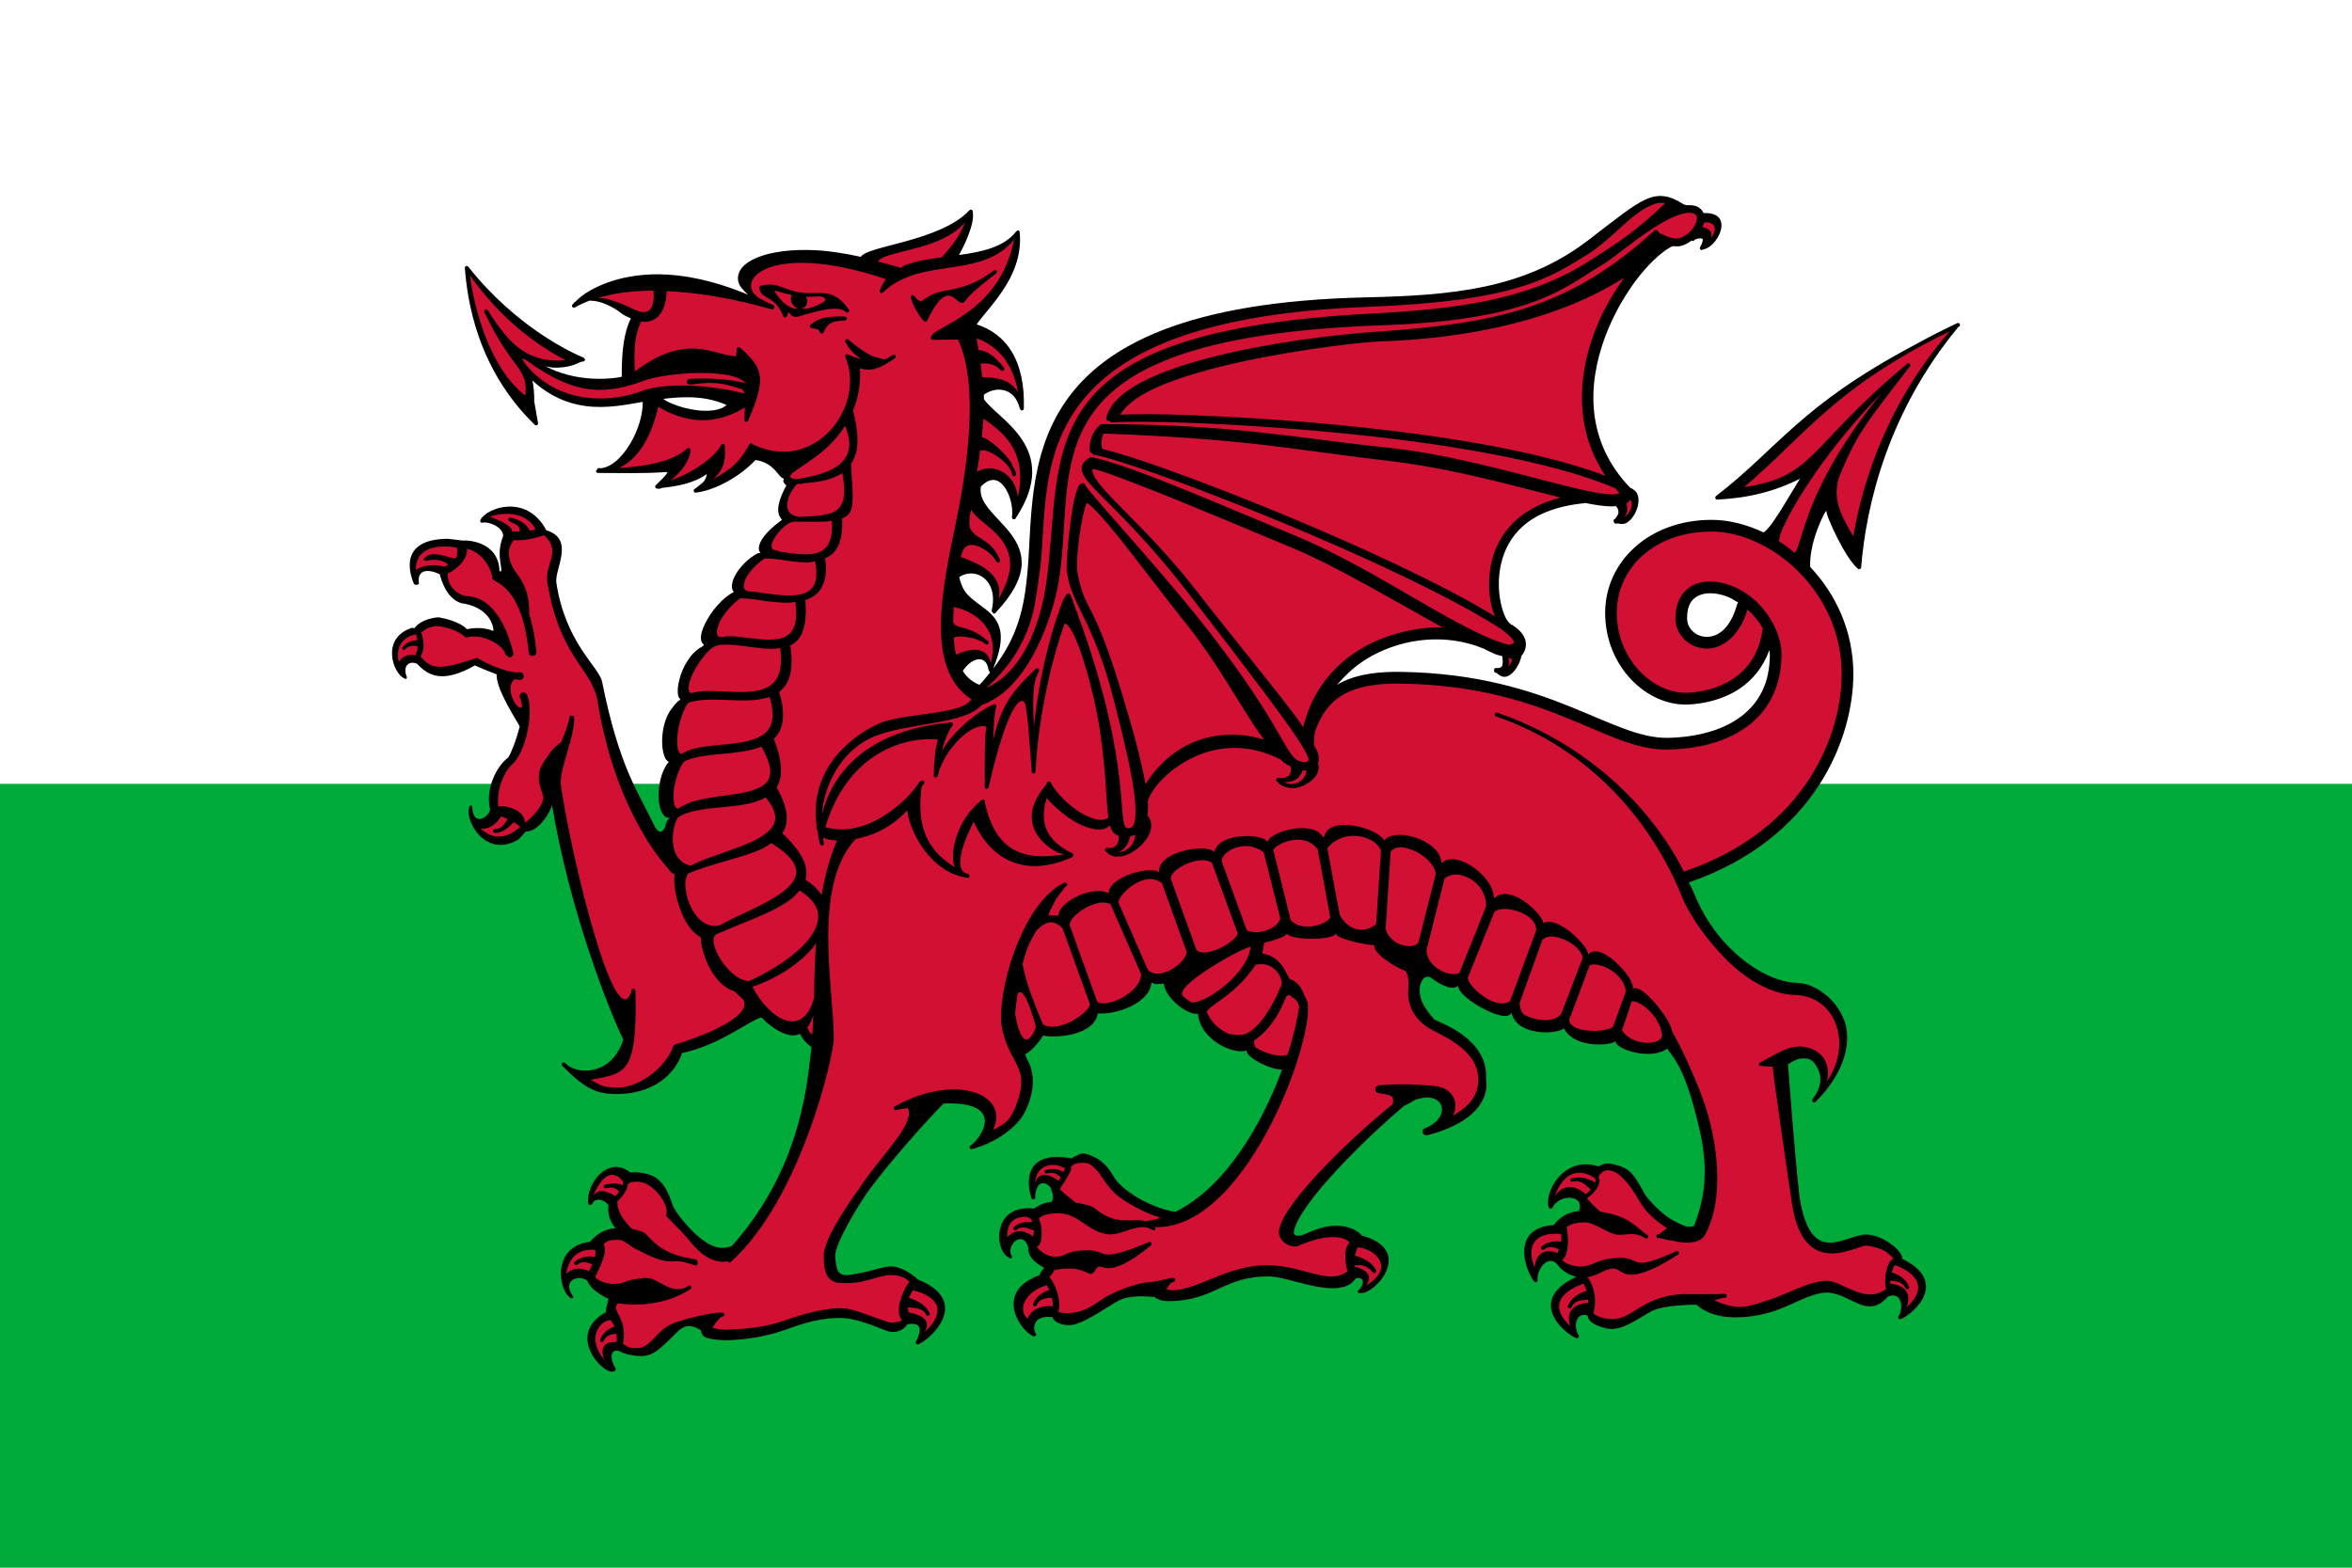
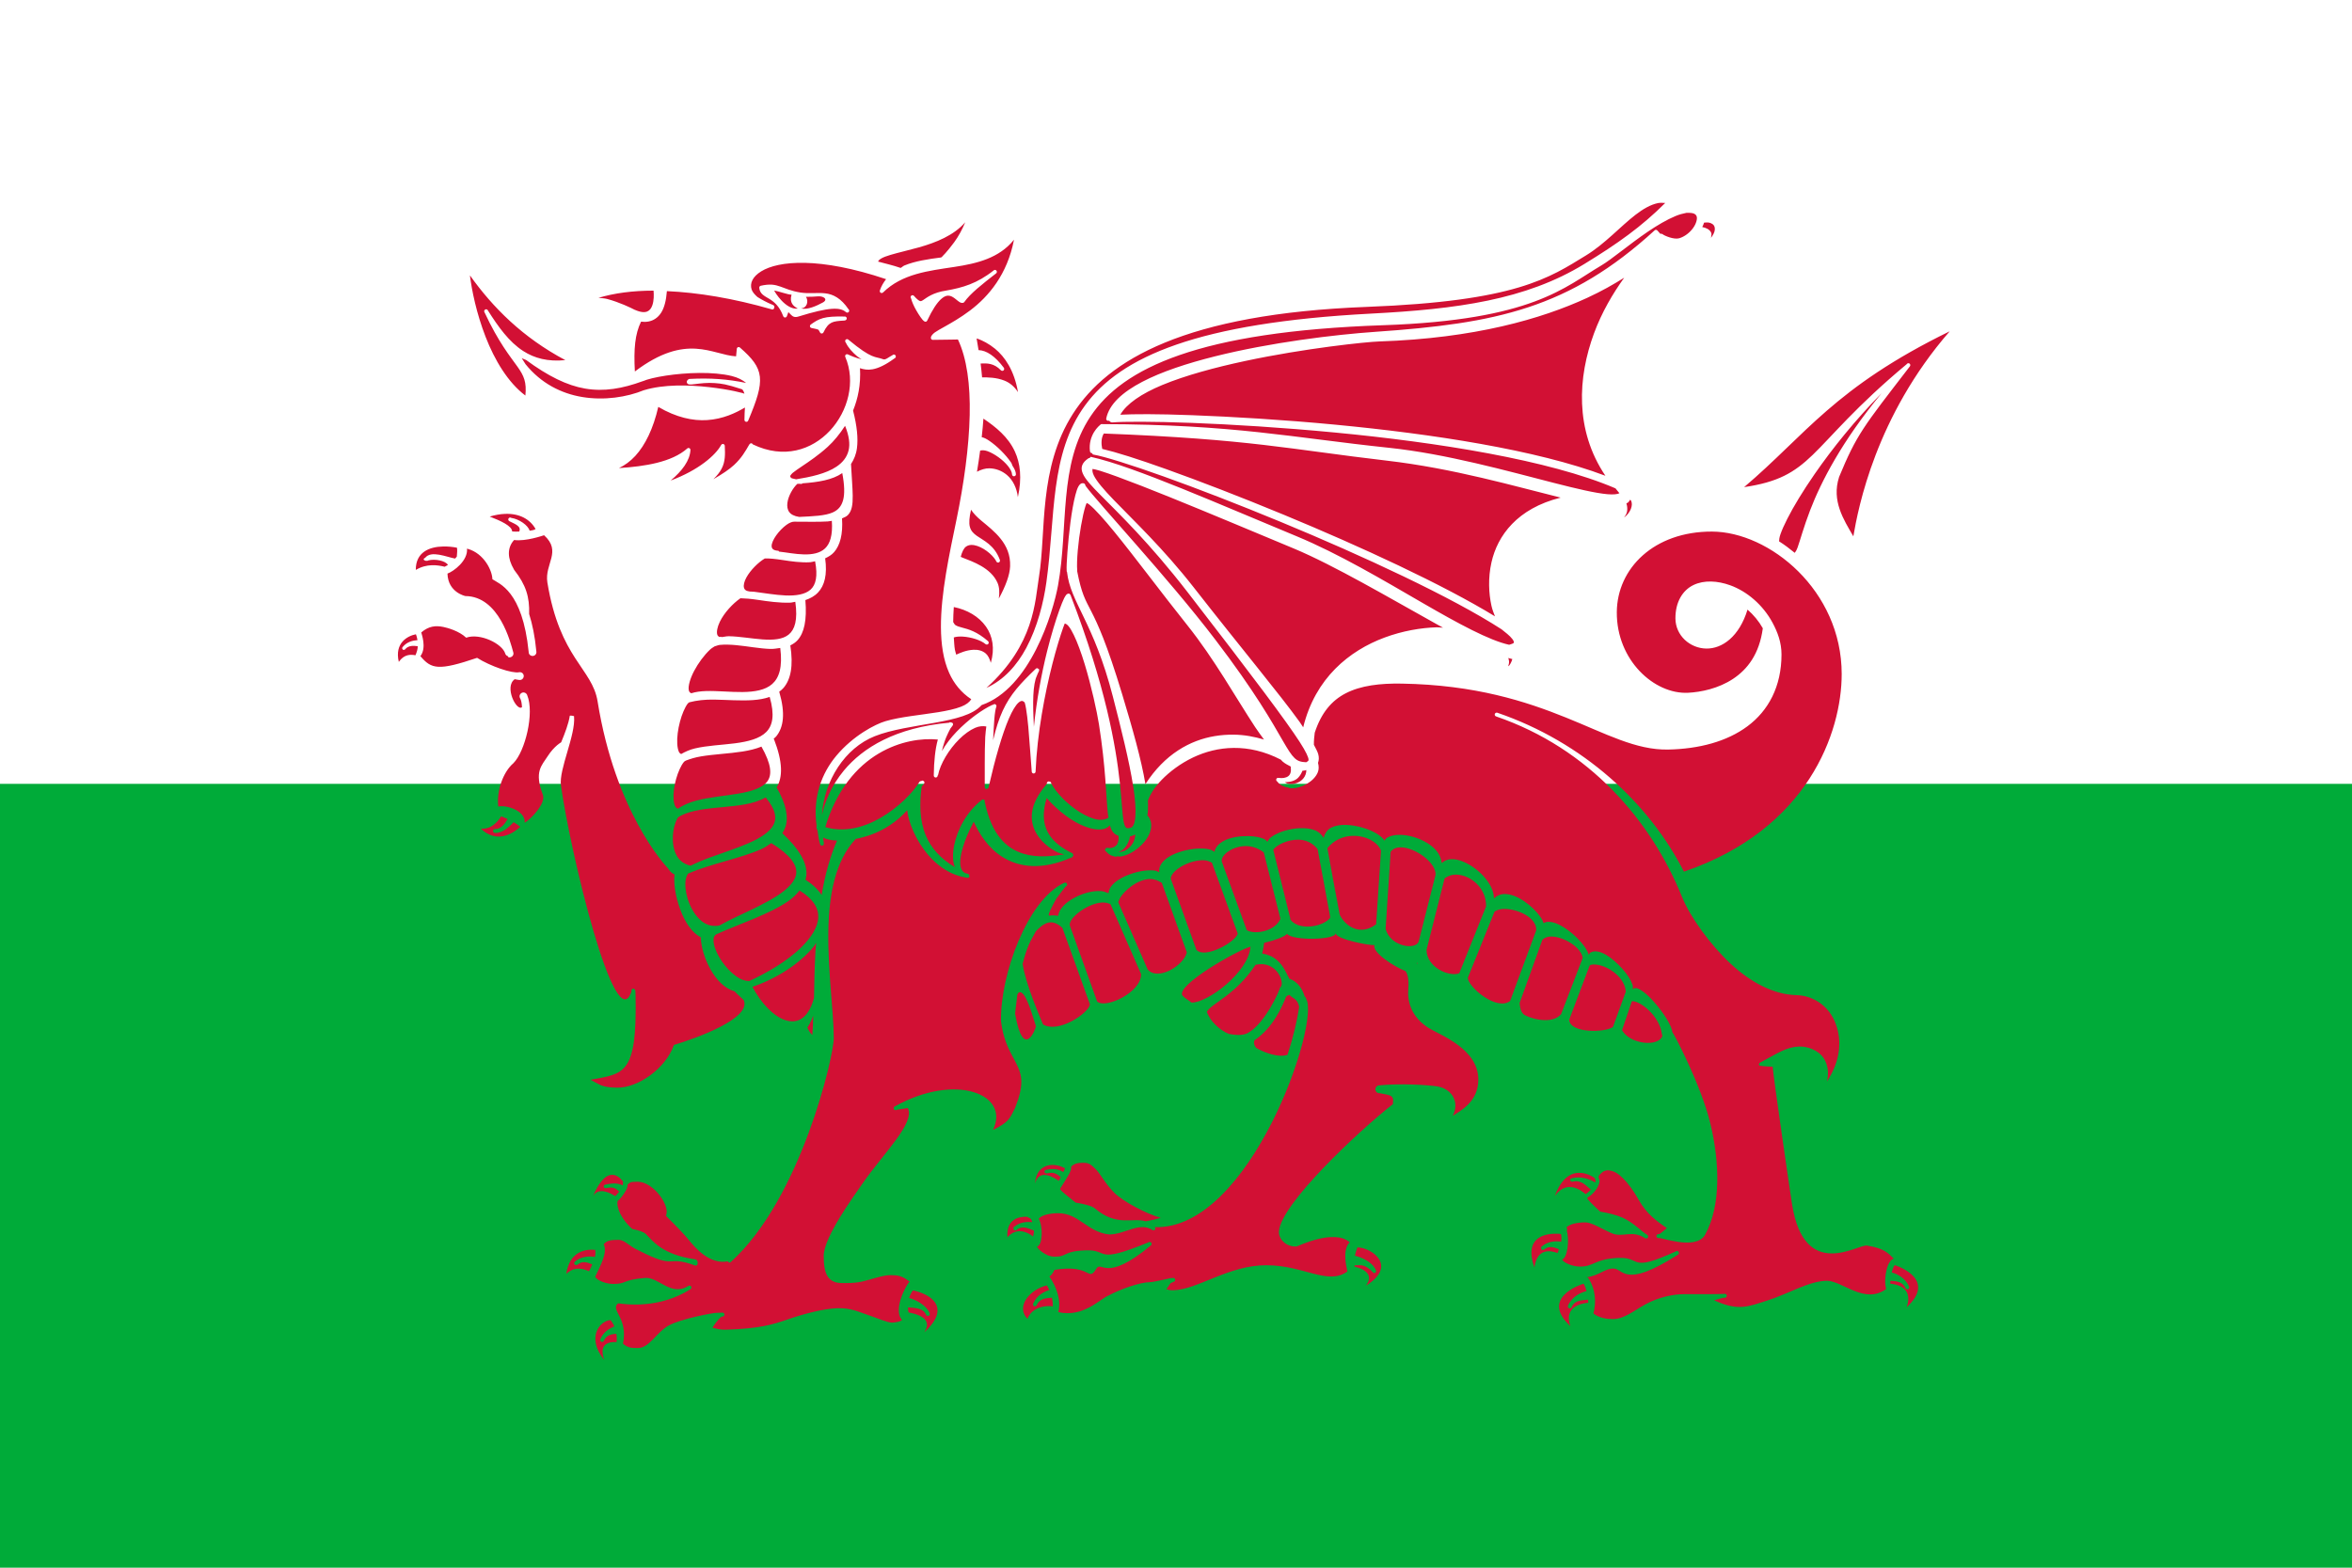
<svg xmlns="http://www.w3.org/2000/svg" viewBox="0 0 600 400" width="1200" height="800">
  <rect width="600" height="400" fill="white" />
  <rect width="600" height="200" fill="#00ab39" y="200" />
  <g id="dragon" transform="translate(-59.512,8.283)">
-     <path fill="black" d="M484.099,41.791C482.533,41.569,480.982,41.852,479.27,42.632C475.846,44.193,471.675,47.66,464.502,53.132C448.285,65.504,429.857,67.098,407.969,67.59C362.465,68.615,341.402,79.752,331.467,93.98C321.531,108.208,322.777,125.35,321.59,138.069C320.773,146.75,319.17,154.182,312.86,162.34C314.581,158.125,315.106,155.044,314.686,152.744C314.241,150.304,312.826,148.699,311.219,147.385C309.612,146.07,307.827,144.997,306.42,143.521C305.338,142.386,304.619,140.855,304.222,138.941C306.032,137.77,308.202,137.739,309.918,138.785C312.069,140.096,313.541,143.019,312.488,147.509C312.456,147.701,312.618,147.837,312.767,147.946C312.797,148.016,312.736,148.112,312.798,148.164C312.976,148.313,313.233,148.306,313.417,148.164C313.439,148.14,313.457,148.125,313.479,148.101C313.485,148.095,313.473,148.076,313.479,148.07C317.881,143.396,319.789,139.586,320.104,136.293C320.422,132.979,319.133,130.273,317.38,127.942C315.626,125.612,313.404,123.596,311.807,121.617C310.289,119.736,309.39,117.944,309.733,115.884C310.443,115.165,311.112,114.664,311.714,114.42C313.019,113.891,314.074,114.244,315.027,115.136C315.98,116.029,316.757,117.492,317.225,119.062C317.693,120.632,317.858,122.305,317.658,123.549C317.652,123.576,317.692,123.584,317.689,123.611C317.631,123.839,317.728,124.067,317.937,124.172C318.146,124.277,318.411,124.232,318.556,124.048C318.58,124.012,318.595,123.989,318.618,123.954C318.633,123.932,318.635,123.914,318.649,123.892C321.573,119.455,322.775,115.642,322.829,112.332C322.884,108.98,321.762,106.17,320.166,103.795C318.57,101.42,316.516,99.442,314.655,97.75C312.861,96.119,311.314,94.751,310.507,93.544C310.503,93.189,310.516,92.764,310.507,92.422C311.878,91.44,313.706,90.881,315.398,91.238C317.253,91.63,318.914,92.965,319.671,95.943C319.68,95.968,319.72,95.952,319.733,95.974C319.761,96.223,319.943,96.442,320.197,96.442C320.468,96.442,320.689,96.216,320.693,95.943C320.693,95.932,320.692,95.923,320.693,95.912C320.886,89.839,319.767,84.965,317.535,81.33C315.462,77.956,312.398,75.712,308.68,74.475C308.837,74.237,308.973,74.023,309.175,73.759C310.444,72.102,312.164,70.179,313.819,67.963C317.131,63.533,320.318,57.911,319.64,50.951C319.636,50.888,319.573,50.852,319.547,50.795C319.519,50.734,319.537,50.654,319.485,50.609C319.386,50.521,319.245,50.475,319.114,50.484C319.031,50.488,319.026,50.599,318.959,50.64C318.881,50.673,318.795,50.696,318.742,50.764C315.636,54.802,310.028,55.981,304.16,56.778C304.819,55.554,305.689,53.918,306.451,51.948C307.312,49.723,307.975,47.467,307.658,45.779C307.657,45.77,307.66,45.757,307.658,45.748C307.65,45.702,307.669,45.637,307.658,45.592C307.629,45.458,307.559,45.351,307.442,45.281C307.324,45.21,307.171,45.181,307.039,45.218C306.993,45.23,306.986,45.288,306.946,45.312C306.866,45.337,306.788,45.373,306.73,45.436C303.137,49.352,296.382,51.677,290.445,53.319C287.476,54.141,284.719,54.791,282.643,55.438C281.604,55.762,280.732,56.082,280.073,56.435C279.654,56.66,279.323,56.93,279.082,57.245C274.961,56.343,271.071,55.737,267.596,55.563C261.311,55.248,256.2,55.997,252.735,57.401C251.003,58.103,249.664,58.991,248.803,60.018C247.943,61.046,247.582,62.27,247.844,63.508C248.089,64.669,249.062,65.798,250.351,66.904C241.383,63.196,233.681,61.711,227.379,61.701C224.785,61.696,222.398,61.919,220.258,62.293C215.979,63.04,212.619,64.401,210.165,65.782C208.239,66.867,207.065,67.89,206.264,68.742C206.174,68.825,206.037,68.836,205.955,68.929C205.939,68.947,205.908,68.942,205.893,68.96C205.864,68.999,205.91,69.042,205.893,69.085C205.847,69.14,205.749,69.219,205.707,69.272C205.688,69.283,205.664,69.292,205.645,69.303L205.645,69.334C205.618,69.37,205.546,69.425,205.521,69.459C205.392,69.65,205.397,69.911,205.552,70.082C205.707,70.253,205.971,70.288,206.172,70.176C207.313,69.5,208.595,68.918,209.949,68.4C210.013,68.417,210.077,68.431,210.134,68.431C211.248,68.45,212.416,68.695,213.509,69.116C214.693,69.572,215.805,70.153,216.636,70.674C217.467,71.195,218.05,71.671,218.153,71.765C218.172,71.787,218.193,71.808,218.215,71.827C218.802,72.211,219.632,72.589,220.444,72.949C218.696,76.551,218.085,81.131,218.122,87.842C217.806,87.902,217.584,87.974,217.224,88.029C215.392,88.308,212.989,88.47,210.351,88.309C206.621,88.083,202.439,87.154,198.648,85.163C199.268,85.27,199.896,85.475,200.506,85.505C203.308,85.646,205.767,85.081,207.596,84.072C207.869,84.013,208.206,83.999,208.432,83.916C208.626,83.844,208.741,83.657,208.741,83.449C208.741,83.308,208.623,83.23,208.524,83.137C208.478,83.093,208.494,83.005,208.432,82.981C205.698,81.91,191.236,75.275,179.02,59.831C179.01,59.819,178.998,59.812,178.989,59.8C178.979,59.788,178.967,59.781,178.958,59.769C178.848,59.627,178.67,59.555,178.493,59.582C178.244,59.629,178.071,59.857,178.091,60.112C178.089,60.175,178.1,60.239,178.122,60.299C178.68,67.658,180.966,85.634,195.924,100.087C196.077,100.238,196.322,100.28,196.512,100.181C196.702,100.081,196.794,99.864,196.76,99.651C196.404,97.742,196.221,96.439,195.862,94.51C195.856,94.48,195.811,94.476,195.8,94.448C195.832,91.958,195.628,90.236,195.336,88.808C199.797,92.893,204.499,94.743,208.896,95.32C214.51,96.057,219.599,94.888,222.952,94.354C223.119,94.327,223.309,94.288,223.478,94.261C223.53,97.441,222.317,101.5,220.32,104.854C219.192,106.749,217.863,108.391,216.45,109.528C215.047,110.657,213.582,111.276,212.209,111.179C212.199,111.179,212.188,111.18,212.178,111.179C211.954,111.22,211.79,111.418,211.775,111.647C211.693,111.739,211.554,111.763,211.559,111.896C211.567,112.171,211.78,112.403,212.054,112.394C218.143,112.394,223.215,112.555,228.741,112.208C228.752,112.208,228.762,112.208,228.772,112.208C229.474,112.111,229.778,112.215,229.794,112.208C229.779,112.257,229.765,112.316,229.701,112.426C229.341,113.049,228.166,114.215,226.822,115.51C226.66,115.652,226.613,115.872,226.698,116.071C226.783,116.27,226.979,116.403,227.193,116.383C227.221,116.38,227.259,116.354,227.286,116.352C227.408,116.45,227.569,116.484,227.72,116.445C227.778,116.429,227.816,116.399,227.875,116.383C228.079,116.325,228.231,116.255,228.432,116.196C232.01,115.816,236.468,115.084,239.825,112.675C239.756,113.035,239.634,113.544,239.515,113.828C239.389,114.132,239.16,114.459,238.741,114.887C238.688,114.942,238.555,115.047,238.494,115.105C237.905,115.554,237.503,115.939,236.76,116.445C236.722,116.471,236.705,116.481,236.667,116.507C236.499,116.625,236.433,116.837,236.481,117.037C236.529,117.237,236.681,117.384,236.884,117.411C236.925,117.416,236.967,117.416,237.008,117.411C237.028,117.412,237.049,117.412,237.07,117.411C237.096,117.408,237.135,117.383,237.162,117.38C240.919,116.994,247.501,114.105,252.24,109.092C254.703,109.421,256.269,110.633,257.348,111.834C257.928,112.478,258.359,113.095,258.834,113.516C259.02,113.68,259.247,113.779,259.485,113.859C259.471,114.077,259.278,114.313,259.33,114.513C259.445,114.96,259.747,115.312,260.135,115.541C258.358,118.776,257.823,121.08,258.091,122.521C258.25,123.372,258.624,123.938,259.02,124.328C256.659,126.062,254.683,127.908,253.726,129.594C253.208,130.505,252.957,131.409,253.169,132.211C253.228,132.436,253.407,132.611,253.54,132.803C253.357,132.818,253.2,132.765,252.983,132.834C252.973,132.834,252.962,132.834,252.952,132.834C250.606,133.957,248.325,136.235,247.101,138.442C246.488,139.546,246.147,140.644,246.234,141.621C246.272,142.051,246.456,142.431,246.698,142.773C243.749,144.281,240.971,147.665,239.454,150.687C238.677,152.235,238.218,153.679,238.339,154.831C238.4,155.408,238.643,155.942,239.113,156.265C239.013,156.367,238.937,156.436,238.834,156.545C238.783,156.599,238.731,156.613,238.68,156.67C235.703,158.196,233.705,161.79,232.859,164.958C232.428,166.572,232.266,168.066,232.518,169.195C232.612,169.613,232.866,169.918,233.107,170.223C232.948,170.338,232.757,170.408,232.611,170.535C231.715,171.317,231.07,172.227,230.847,172.56C230.843,172.566,230.819,172.586,230.816,172.591C229.068,174.809,228.32,178.439,228.432,181.471C228.488,182.995,228.764,184.371,229.33,185.366C229.531,185.72,229.842,185.939,230.135,186.176C230.097,186.224,229.979,186.288,229.949,186.332C229.943,186.34,229.923,186.355,229.918,186.363C228.171,188.581,227.422,192.211,227.534,195.243C227.59,196.767,227.866,198.143,228.432,199.138C228.715,199.635,229.075,200.046,229.546,200.291C229.782,200.413,230.079,200.335,230.351,200.353C230.285,200.454,230.082,200.665,230.042,200.727C230.036,200.735,230.027,200.773,230.011,200.789C229.73,201.072,229.551,201.41,229.392,201.88C229.315,202.106,229.267,202.422,229.206,202.69C228.137,204.862,227.263,203.677,226.667,202.846C222.05,193.236,217.539,187.589,213.107,165.674C212.332,161.846,203.781,155.875,201.435,140.374C200.962,136.862,206.243,129.326,198.958,127.039C198.939,127.031,198.916,127.043,198.896,127.039C193.927,117.62,183.742,121.206,182.116,124.297C181.975,124.464,181.974,124.711,182.085,124.889C182.196,125.066,182.397,125.126,182.611,125.076C183.929,124.711,187.853,126.057,187.874,128.503C185.685,133.638,188.401,137.943,186.945,137.477C186.724,129.453,177.937,129.546,177.657,129.625C177.655,129.626,177.66,129.655,177.657,129.656L173.725,129.189C160.633,129.292,164.32,138.853,165.119,140.717C165.247,140.886,165.542,140.958,165.831,140.935C166.119,140.912,166.327,140.777,166.388,140.592C165.807,137,168.678,136.816,171.682,138.224C173.588,145.489,177.597,145.75,178.153,145.765L178.153,145.796C178.172,145.796,178.195,145.796,178.215,145.796C183.638,146.901,185.361,150.521,185.397,152.713C183.666,152.038,181.562,151.687,178.617,152.245C176.649,150.244,172.849,149.511,171.589,149.254C170.969,149.128,166.896,149.65,165.242,151.996L164.623,151.903C156.487,154.508,159.84,163.665,162.611,164.771C162.721,164.924,162.904,164.984,163.075,164.927C163.246,164.869,163.321,164.712,163.323,164.522C162.104,161.711,163.825,160.146,165.924,161.094C169.041,164.508,172.881,165.901,180.661,161.499C180.778,161.557,183.405,162.742,186.202,163.774C186.093,167.052,189.565,172.784,192.085,177.047C191.29,180.395,189.965,183.701,189.205,184.93C189.193,184.942,189.155,184.981,189.144,184.992C185.991,187.424,183.274,193.209,184.561,198.39C183.571,200.943,180.002,202.306,179.979,197.393C179.813,197.249,179.602,197.225,179.422,197.331C179.243,197.437,179.157,197.647,179.205,197.86C178.059,201.133,183.458,211,191.899,205.837L193.602,203.905C196.381,203.95,199.308,200.292,200.351,197.144C204.53,222.75,214.399,248.577,218.525,256.967C215.473,266.395,206.568,266.034,203.664,262.949C203.628,262.928,203.607,262.908,203.571,262.887C203.357,262.715,203.061,262.765,202.89,262.98C202.719,263.195,202.738,263.494,202.952,263.666C208.375,269.131,211.362,270.882,216.698,270.863C228.451,270.822,232.561,263.523,233.478,260.425C243.368,258.313,250.965,251.845,253.819,251.327C254.256,251.706,254.862,252.432,255.274,252.761C257.624,254.63,259.582,255.683,261.311,255.876C262.141,255.969,262.908,255.836,263.602,255.502C264.273,256.883,265.271,258.012,266.544,258.899C266.025,262.384,265.63,269.49,263.107,278.559C260.512,287.89,255.662,299.045,246.234,309.592C242.522,311.213,239.516,308.712,237.596,307.162C235.981,305.859,231.774,301.337,231.032,298.999C230.156,296.236,229.139,294.319,227.689,292.892C226.238,291.464,223.805,290.981,221.93,290.804C221.91,290.803,222.641,290.941,221.868,290.804C221.192,290.86,220.725,290.807,220.289,290.867C214.557,286.33,208.899,293.952,209.577,298.718C209.587,298.916,209.729,299.098,209.949,299.155C210.168,299.211,210.403,299.128,210.537,298.968C211.305,297.165,213.589,297.656,214.747,299.248C214.565,300.941,214.683,302.873,216.543,305.106C214.729,305.238,212.418,305.783,210.011,308.564C200.202,309.737,201.994,320.876,204.902,322.741C204.995,322.939,205.191,323.049,205.398,323.021C205.604,322.994,205.757,322.833,205.8,322.616C202.594,318.455,207.129,316.664,209.391,318.566C209.958,320.393,212.556,322.086,214.747,323.146C214.644,323.694,213.915,325.88,214.159,326.48C203.612,332.273,213.385,342.362,215.831,341.685C216.029,341.63,216.214,341.617,216.388,341.498C216.563,341.379,216.629,341.142,216.574,340.937C215.072,338.549,215.015,335.656,217.627,336.482C218.999,337.361,221.57,337.707,222.952,337.728C226.289,337.778,228.153,335.624,232.333,331.528C234.817,329.093,236.735,330.266,238.277,331.091C238.435,331.79,238.709,332.617,239.546,332.961C240.778,333.467,243.442,333.725,244.995,333.677C253.618,333.411,258.402,331.524,262.333,330.157C266.264,328.79,269.835,328.064,273.138,328.007C276.22,327.951,278.235,328.57,281.59,329.689C283.267,330.249,285.961,331.614,287.287,331.59C289.457,331.508,290.425,330.467,290.971,329.627C294.194,329.045,295.014,330.471,293.138,334.114C293.083,334.319,293.18,334.555,293.355,334.674C293.529,334.794,293.743,334.77,293.912,334.643C297.254,333.23,307.231,323.671,293.757,318.223C291.715,316.405,289.037,314.858,286.977,314.858C284.903,314.858,282.844,315.702,280.692,316.167C278.541,316.631,276.452,317.056,275.739,317.07C272.976,317.124,272.852,315.411,272.581,312.365C272.309,309.32,278.736,298.629,281.59,294.855C287.241,287.382,294.772,278.874,300.197,273.294C316.36,272.601,309.837,282.159,307.101,284.012C306.886,284.142,306.813,284.404,306.915,284.635C307.018,284.866,307.264,284.991,307.504,284.915C307.56,284.901,307.603,284.868,307.658,284.853C313.513,283.314,319.046,279.288,320.909,275.537C320.921,275.517,325.131,268.206,321.528,261.983C321.356,261.622,321.183,261.131,321.002,260.737C323.021,259.799,325.476,256.384,325.584,255.907C328.275,256.677,338.636,256.121,339.578,250.268C344.368,250.743,352.936,247.558,353.262,242.354C353.822,242.891,355.039,242.913,356.389,242.665C356.93,247.045,363.557,251.198,365.089,250.268C365.758,257.542,374.911,260.975,377.566,259.709C377.119,261.471,383.868,264.776,386.575,264.632C381.382,278.703,372.156,294.574,359.393,300.899C355.967,300.552,351.083,298.273,348.928,296.818C347.209,295.657,345.025,294.199,343.665,292.019C342.305,289.84,342.391,289.895,340.94,288.467C339.49,287.04,336.625,285.943,335.677,286.037C335.008,286.103,333.894,286.602,332.891,287.283C320.31,285.028,321.506,294.016,322.612,297.285C322.622,297.483,322.764,297.665,322.984,297.721C323.203,297.778,323.438,297.695,323.572,297.534C323.606,292.831,326.282,292.84,327.69,295.011C327.674,295.088,327.636,295.15,327.659,295.229C328.423,296.86,328.094,297.747,327.813,298.376C326.431,298.522,325.002,298.865,323.355,300.089C312.288,298.867,313.301,311.09,316.823,312.521C316.915,312.72,317.111,312.829,317.318,312.802C317.524,312.774,317.677,312.613,317.72,312.397C315.74,309.482,320.726,305.045,321.9,310.34C321.896,310.346,321.904,310.365,321.9,310.371C321.766,310.527,321.742,310.75,321.838,310.932C322.101,312.649,324.108,314.323,325.894,315.17C325.569,315.701,324.896,316.161,324.748,317.07C313.088,321.181,319.602,331.162,323.046,332.618C323.215,332.745,323.459,332.737,323.634,332.618C323.808,332.499,323.874,332.293,323.82,332.088C322.763,330.582,323.155,327.158,327.999,327.789C328.413,329.193,330.528,329.82,332.179,329.845C335.516,329.895,341.601,325.36,344.81,323.613C347.843,321.963,352.764,322.581,354.036,322.648C354.684,323.189,355.667,323.734,357.906,323.707C369.609,323.566,371.643,317.235,383.448,317.413C388.752,317.493,401.314,323.757,405.306,317.974C407.118,317.301,408.116,318.909,405.925,321.09C405.777,321.238,405.968,321.531,406.142,321.651C406.317,321.77,406.492,321.594,406.699,321.619C410.186,322.048,420.627,310.645,406.823,306.944C406.758,306.827,406.774,306.728,406.607,306.601C406.284,306.358,404.527,304.49,400.415,304.483C396.137,304.475,393.176,306.44,391.715,306.851C388.591,307.728,389.707,305.21,390.043,304.389C393.504,295.944,410.188,280.187,417.752,273.823C418.512,273.523,419.418,273.055,420.508,272.359C428.107,269.607,430.147,277.027,422.675,279.743C422.374,280.065,422.329,280.545,422.551,280.927C422.773,281.309,423.208,281.501,423.635,281.395C441.234,276.718,438.58,267.089,438.588,266.969C439.248,256.988,427.377,252.834,425.461,251.888C422.225,248.305,421.482,246.177,421.715,243.6C421.827,242.362,422.816,240.227,424.501,241.139C427.345,243.39,430.752,244.71,431.715,242.884C429.697,245.187,443.704,253.584,445.09,250.112C446.444,256.088,456.524,255.731,458.465,254.1C461.391,259.763,471.681,258.258,471.654,257.278C471.235,259.358,480.593,262.456,484.904,259.241L485.09,259.709C488.513,263.857,490.555,269.418,492.892,279.151C495.229,288.884,494.804,296.589,491.685,304.42C491.529,304.702,490.694,304.734,489.734,304.701C487.227,303.708,485.761,302.951,484.068,301.585C482.454,300.282,480.519,298.454,479.115,296.444C477.799,294.095,476.881,292.232,475.431,290.804C473.98,289.377,471.485,288.738,469.61,288.561C469.59,288.56,469.569,288.56,469.548,288.561C468.718,288.63,468.015,288.901,467.381,289.34C457.977,286.416,453.455,296.377,454.564,299.653C454.573,299.851,454.747,300.033,454.966,300.089C455.185,300.146,455.42,300.063,455.554,299.902C456.505,297.464,460.853,296.25,462.396,298.531C462.628,299.507,462.546,300.239,462.335,300.712C460.376,300.918,458.042,301.51,455.833,304.296C444.818,305.01,448.589,315.793,450.817,318.597C450.91,318.795,451.106,318.905,451.313,318.877C451.519,318.85,451.703,318.689,451.746,318.472C451.472,315.343,454.651,311.608,456.886,314.453C457.893,316.022,460.102,317.157,461.653,317.507C449.048,323.309,458.078,331.639,461.499,333.085C461.668,333.212,461.881,333.205,462.056,333.085C462.23,332.966,462.327,332.761,462.273,332.556C460.73,330.104,461.585,326.397,464.533,327.384C464.464,329.417,468.648,330.782,470.57,330.811C473.907,330.861,477.454,328.102,480.663,326.355C483.719,324.692,490.898,324.626,492.335,324.611C497.145,329.197,506.385,328.035,511.53,326.418C517.042,324.685,521.204,321.632,525.524,321.526C531.394,321.567,535.91,328.643,541.035,322.616C544.392,320.995,545.386,325.109,543.759,327.695C543.705,327.9,543.771,328.105,543.945,328.225C544.12,328.344,544.364,328.352,544.533,328.225C547.92,326.793,556.738,318.657,544.688,312.864C545.289,311.297,540.017,306.739,535.586,306.726C530.172,306.71,522.001,314.962,518.806,298.563C518.033,294.597,515.811,266.022,515.648,263.261C516.714,262.582,518.12,261.756,519.146,261.796C520.363,261.737,521.582,261.638,522.768,263.541C523.955,265.445,524.877,268.285,521.871,272.203C521.826,272.259,521.919,272.324,521.902,272.39C521.869,272.477,521.789,272.546,521.809,272.639C521.822,272.701,521.898,272.714,521.933,272.764C521.962,272.813,521.917,272.882,521.964,272.92C522.002,272.95,522.044,272.902,522.087,272.92C522.128,272.942,522.134,273.001,522.18,273.013C522.364,273.06,522.553,273.003,522.676,272.857C530.153,265.428,531.962,257.51,529.982,252.075C528.003,246.64,522.508,242.614,518.094,242.51C512.755,242.383,506.851,239.265,501.809,234.564C496.766,229.864,493.626,224.522,491.623,219.546C491.259,218.642,490.76,217.764,490.353,216.867C522.949,205.611,532.315,179.635,532.304,163.68C532.296,152.628,527.76,143.233,521.282,136.355C521.168,133.702,521.864,130.309,522.923,127.35C523.525,125.67,524.192,124.153,524.75,123.082C524.989,122.624,525.187,122.295,525.369,122.022C525.531,122.662,525.662,123.268,526.05,124.234C526.597,125.596,527.328,127.209,528.156,128.846C529.811,132.119,531.792,135.429,533.481,136.853C533.623,136.969,533.808,136.987,533.976,136.916C534.144,136.844,534.269,136.694,534.286,136.511C535.605,120.446,541.133,96.895,559.023,75.223C559.032,75.212,559.044,75.204,559.054,75.192C559.061,75.184,559.047,75.17,559.054,75.161C559.121,75.129,559.171,75.1,559.239,75.067C559.456,74.955,559.564,74.709,559.487,74.475C559.41,74.242,559.171,74.092,558.93,74.133C558.898,74.14,558.867,74.15,558.837,74.164C558.828,74.168,558.815,74.16,558.806,74.164C554.735,76.088,551.053,77.986,547.722,79.835C518.611,95.343,513.398,105.827,497.288,118.283C497.103,118.414,497.022,118.662,497.103,118.875C497.183,119.089,497.404,119.213,497.629,119.187C505.581,118.798,512.45,117.045,518.682,113.859C517.077,116.438,515.257,119.594,513.48,122.396C512.439,124.038,511.428,125.493,510.601,126.447C510.188,126.923,509.83,127.291,509.549,127.475C509.411,127.565,509.402,127.519,509.332,127.537C505.031,125.513,500.538,124.37,496.236,124.359C480.173,124.319,469.079,135.02,468.991,147.914C468.897,161.725,479.628,172,490.291,171.47C493.978,171.286,498.911,170.342,503.264,167.45C506.441,165.34,509.233,162.122,510.88,157.605C510.911,157.974,511.004,158.315,511.004,158.695C511.006,166.108,508.168,171.172,503.542,174.617C498.917,178.061,492.361,179.827,485.028,179.976C477.856,180.127,470.5,176.223,460.105,172.031C449.71,167.838,436.315,163.479,417.133,163.151C411.386,163.051,405.94,163.611,401.374,165.986C401.078,166.14,400.826,166.376,400.538,166.547C402.984,163.613,405.93,160.992,409.455,159.069C417.8,154.515,428.399,153.3,437.876,157.168C438.9,157.653,440.09,158.27,440.972,158.633C441.698,158.931,442.115,158.926,442.737,159.131C442.904,160.275,442.908,161.187,442.706,161.624C442.601,161.851,442.463,161.939,442.303,162.029C442.205,162.07,442.085,162.089,441.963,162.122C441.761,162.162,441.538,162.218,441.22,162.154C441.046,162.122,440.87,162.175,440.755,162.309C440.641,162.444,440.605,162.64,440.663,162.808C440.628,163.027,440.741,163.243,440.941,163.338C441.065,163.401,441.189,163.384,441.313,163.431C442.074,164.158,442.901,164.547,443.697,164.366C444.692,164.139,445.519,163.358,446.173,162.434C446.828,161.51,447.312,160.415,447.567,159.412C447.595,159.301,447.575,159.208,447.598,159.1C448.39,158.211,448.978,156.903,448.712,155.392C448.434,153.811,447.135,152.165,444.656,150.812C444.607,150.773,444.619,150.688,444.564,150.656C444.476,150.602,443.964,150.066,443.542,149.192C443.12,148.318,442.703,147.1,442.396,145.702C441.783,142.907,441.602,139.319,442.396,135.763C443.984,128.651,449.233,121.544,463.604,120.122C463.669,120.123,463.696,120.037,463.759,120.028C466.533,120.577,469.012,120.96,470.91,120.932C471.207,120.927,471.439,120.859,471.715,120.838C471.851,120.99,471.977,121.113,472.087,121.306C472.299,121.677,472.431,122.101,472.366,122.614C472.314,123.017,471.964,123.538,471.561,124.079C471.533,124.086,471.527,124.103,471.499,124.11C471.339,124.15,471.214,124.265,471.158,124.421C471.102,124.578,471.122,124.755,471.22,124.889C471.22,124.899,471.22,124.91,471.22,124.92C471.22,124.93,471.22,124.941,471.22,124.951C471.23,124.951,471.241,124.951,471.251,124.951C471.251,124.961,471.251,124.972,471.251,124.982C471.304,125.156,471.446,125.287,471.623,125.325C471.822,125.362,472.013,125.266,472.211,125.263C473.066,125.518,473.945,125.495,474.688,124.982C475.694,124.287,476.515,123.122,477.01,121.835C477.504,120.549,477.694,119.127,477.257,117.909C476.968,117.104,476.243,116.535,475.338,116.133C463.991,104.288,464.457,89.943,468.929,77.809C471.168,71.734,474.437,66.27,477.691,62.168C480.944,58.067,484.53,55.123,486.298,54.503C486.393,54.468,486.245,54.586,486.329,54.534C487.042,54.573,487.773,54.632,488.434,54.441C489.431,54.152,490.329,53.655,491.127,53.039C491.172,53.078,491.13,53.173,491.189,53.195C491.436,53.286,491.704,53.157,491.808,52.914L491.839,52.883C491.934,52.826,492.091,52.759,492.273,52.696C492.637,52.571,493.105,52.5,493.418,52.54C493.575,52.56,493.7,52.62,493.759,52.665C493.818,52.71,493.861,52.73,493.883,52.852C493.925,53.091,493.811,53.732,493.233,54.721C493.221,54.741,493.214,54.732,493.202,54.752C493.201,54.763,493.201,54.773,493.202,54.784C493.201,54.794,493.201,54.804,493.202,54.815C493.135,54.939,493.123,55.087,493.171,55.22C493.181,55.231,493.191,55.241,493.202,55.251C493.201,55.261,493.201,55.272,493.202,55.282C493.212,55.283,493.222,55.283,493.233,55.282C493.242,55.304,493.252,55.324,493.264,55.344C493.273,55.355,493.284,55.366,493.295,55.376C493.304,55.386,493.315,55.397,493.326,55.407C493.364,55.433,493.405,55.454,493.449,55.469C493.469,55.481,493.49,55.491,493.511,55.5C493.532,55.502,493.553,55.502,493.573,55.5C493.594,55.502,493.615,55.502,493.635,55.5C493.656,55.502,493.676,55.502,493.697,55.5C493.75,55.498,493.802,55.488,493.852,55.469C493.888,55.453,493.909,55.423,493.945,55.407C493.96,55.395,493.961,55.387,493.976,55.376C494.882,55.205,495.774,54.668,496.545,53.849C497.416,52.926,498.127,51.75,498.465,50.546C498.803,49.343,498.752,48.02,497.877,47.119C497.144,46.365,495.818,46.044,494.069,46.059C493.76,45.362,493.202,44.754,492.428,44.408C491.709,44.087,490.757,44.037,489.734,44.065L489.053,43.878C487.23,42.709,485.666,42.013,484.099,41.791zM235.057,93.077C238.433,93.1,241.784,93.66,244.872,95.071C244.206,95.621,243.375,96.026,242.364,96.255C240.428,96.692,237.99,96.576,235.676,96.13C233.362,95.684,231.17,94.898,229.701,94.136C229.253,93.903,229.038,93.696,228.741,93.482C230.81,93.227,232.93,93.062,235.057,93.077zM495.988,143.085C497.208,143.112,498.545,143.366,499.92,143.864C500.938,144.232,501.936,144.85,502.923,145.453C502.777,145.624,502.671,145.827,502.614,146.045C500.819,152.409,497.526,154.253,494.843,154.208C492.159,154.164,489.903,152.149,489.889,149.472C489.871,146.119,491.052,144.553,492.799,143.708C493.673,143.286,494.768,143.058,495.988,143.085zM308.835,159.973C309.547,159.848,310.143,159.983,310.631,160.378C311.119,160.772,311.525,161.465,311.683,162.652C311.69,162.721,311.777,162.72,311.807,162.777C311.82,162.955,311.853,163.136,312.024,163.213C312.079,163.238,312.121,163.177,312.179,163.182C311.302,164.265,310.459,165.336,309.392,166.453C307.758,165.818,306.289,164.757,305.12,162.901C306.131,161.358,307.572,160.193,308.835,159.973z" />
    <path fill="#d21034" d="M484.316,43.505C478.23,49.573,472.208,53.858,463.666,59.083C448.685,68.248,431.161,70.589,409.3,71.734C365.035,74.063,345.418,82.7,336.327,95.133C327.237,107.566,328.776,123.546,326.451,140.25C325.723,145.48,324.153,151.736,321.312,157.044C318.918,161.516,315.585,165.218,311.157,167.232C323.461,156.1,323.523,145.223,324.563,138.847C326.43,127.399,324.347,111.144,333.231,97.283C342.116,83.422,362.005,71.786,408.186,70.02C427.228,69.291,438.853,67.458,446.916,65.066C454.98,62.674,459.483,59.72,464.13,56.871C468.932,53.928,472.884,49.492,476.731,46.527C478.654,45.044,480.541,43.937,482.459,43.536C483.064,43.409,483.698,43.484,484.316,43.505zM489.703,46.028C490.545,45.995,491.251,46.049,491.623,46.215C492.054,46.408,492.232,46.632,492.335,46.932C492.54,47.532,492.25,48.759,491.406,49.923C490.562,51.087,489.25,52.111,487.877,52.509C486.499,52.903,484.061,51.833,483.697,51.512C483.527,51.335,483.278,51.373,483.047,51.356C482.807,51.089,482.576,50.816,482.335,50.546C482.231,50.414,482.068,50.344,481.901,50.359C481.798,50.37,481.7,50.414,481.623,50.484C459.779,70.455,441.155,74.248,410.446,76.376C399.993,77.097,383.612,79.095,369.455,82.639C362.376,84.411,355.839,86.552,350.879,89.151C345.918,91.749,342.462,94.815,341.714,98.498C341.683,98.657,341.727,98.817,341.838,98.934C341.949,99.052,342.112,99.114,342.272,99.09C342.334,99.081,342.395,99.068,342.457,99.059C342.674,99.348,342.981,99.548,343.355,99.495C345.962,99.263,353.472,99.234,363.603,99.62C373.735,100.006,386.568,100.787,400.105,102.081C426.145,104.57,454.691,109.07,471.623,116.32C471.962,116.723,472.25,117.138,472.613,117.536C472.604,117.542,472.623,117.561,472.613,117.567C472.183,117.823,471.103,117.947,469.579,117.816C466.532,117.553,461.704,116.417,455.864,114.918C444.183,111.921,428.381,107.501,413.882,105.976C389.185,103.379,374.394,100.007,340.6,99.931C340.559,99.926,340.517,99.926,340.476,99.931C340.444,99.939,340.413,99.949,340.383,99.963C340.229,100.035,340.193,100.109,340.074,100.212C339.954,100.314,339.798,100.449,339.64,100.617C339.324,100.952,338.94,101.398,338.587,101.988C337.883,103.167,337.299,104.855,337.566,106.88C337.581,107.055,337.687,107.208,337.844,107.285C337.915,107.316,338.015,107.322,338.092,107.347C338.214,107.446,338.208,107.658,338.371,107.69C341.274,108.193,347.893,110.259,356.389,113.298C364.886,116.337,375.325,120.371,386.173,124.858C407.314,133.602,429.845,144.07,442.551,152.277C443.43,152.975,444.722,153.955,445.338,154.8C445.505,155.03,445.632,155.233,445.678,155.392C445.724,155.551,445.715,155.655,445.678,155.735C445.621,155.859,445.107,156.07,444.502,156.234C439.466,155.142,431.559,150.85,422.396,145.546C412.376,139.747,400.973,132.959,390.26,128.534C371.432,120.757,348.658,110.658,337.906,108.313C337.867,108.297,337.825,108.287,337.782,108.282C337.622,108.292,337.587,108.467,337.504,108.593C337.433,108.577,337.358,108.577,337.287,108.593C337.23,108.615,337.178,108.646,337.132,108.687C336.371,109.204,335.832,109.764,335.584,110.432C335.336,111.099,335.42,111.815,335.739,112.55C336.378,114.02,337.921,115.659,340.228,118.003C344.844,122.691,352.614,130.068,362.489,142.836C379.597,164.956,387.588,175.662,391.034,180.973C392.757,183.628,393.291,184.968,393.325,185.491C393.341,185.752,393.306,185.792,393.201,185.896C393.123,185.972,392.92,186.087,392.736,186.207C391.372,186.157,390.564,185.904,389.764,185.148C388.928,184.358,388.065,182.979,386.761,180.724C384.154,176.212,379.746,168.299,369.516,154.894C363.302,146.751,355.765,137.997,349.392,130.715C343.097,123.522,337.998,117.832,336.451,115.697C336.409,115.583,336.37,115.468,336.327,115.354C336.284,115.232,336.195,115.132,336.08,115.074C335.793,114.946,335.417,115.003,335.182,115.168C334.946,115.332,334.775,115.554,334.625,115.822C334.324,116.357,334.092,117.086,333.851,118.003C333.367,119.837,332.927,122.374,332.581,125.013C332.235,127.653,331.976,130.411,331.807,132.678C331.645,134.856,331.57,136.434,331.621,137.258C331.622,137.269,331.62,137.279,331.621,137.29C331.622,137.3,331.621,137.311,331.621,137.321C331.623,137.343,331.62,137.425,331.621,137.445C331.626,137.529,331.671,137.594,331.714,137.663C332.141,141.491,333.819,144.72,335.987,149.223C338.227,153.877,340.959,159.933,343.417,169.476C345.499,177.559,347.585,185.921,348.588,192.314C349.089,195.511,349.301,198.216,349.145,200.104C349.067,201.047,348.896,201.784,348.649,202.254C348.403,202.723,348.136,202.915,347.752,202.97C347.741,202.97,347.731,202.97,347.721,202.97C347.133,203.106,346.916,203.047,346.699,202.815C346.482,202.582,346.267,202.023,346.111,201.101C345.798,199.256,345.687,196.076,345.182,191.411C344.174,182.108,341.568,166.829,332.643,143.646C332.617,143.578,332.607,143.526,332.581,143.459C332.563,143.409,332.488,143.436,332.457,143.397C332.399,143.323,332.396,143.209,332.303,143.178C332.235,143.154,332.208,143.21,332.148,143.21C332.107,143.205,332.097,143.142,332.055,143.147C332.005,143.154,332.006,143.222,331.962,143.241C331.894,143.266,331.791,143.239,331.745,143.272C331.628,143.356,331.545,143.448,331.467,143.552C331.31,143.76,331.144,144.013,330.971,144.362C330.626,145.06,330.226,146.072,329.764,147.354C328.84,149.916,327.707,153.575,326.637,157.854C325.217,163.527,323.959,170.307,323.262,177.14C323.202,176.123,323.179,175.45,323.138,174.43C323.041,171.974,323.036,169.583,323.231,167.575C323.326,166.605,323.495,165.734,323.696,164.989C323.785,164.658,323.895,164.454,324.005,164.179C324.161,163.789,324.304,163.352,324.501,163.088C324.516,163.069,324.489,163.047,324.501,163.026C324.511,163.003,324.522,162.979,324.532,162.964C324.629,162.799,324.637,162.593,324.532,162.434C324.513,162.405,324.463,162.427,324.439,162.403C324.327,162.295,324.191,162.194,324.036,162.216C323.933,162.227,323.835,162.271,323.758,162.34C319.844,166.091,317.255,168.842,315.306,173.059C314.358,175.107,313.573,177.547,312.86,180.568C312.961,178.552,313.049,176.68,313.169,175.178C313.29,173.676,313.488,172.517,313.665,172.093C313.754,171.909,313.708,171.683,313.572,171.532C313.435,171.381,313.235,171.336,313.045,171.407C312.973,171.429,312.934,171.5,312.891,171.563C312.846,171.559,312.812,171.523,312.767,171.532C312.735,171.539,312.704,171.55,312.674,171.563C310.186,172.704,306.575,175.249,303.51,178.449C302.071,179.952,300.798,181.608,299.795,183.341C300.561,180.164,301.301,178.898,301.962,177.608C302.167,177.33,302.341,177.138,302.581,176.767C302.67,176.612,302.671,176.423,302.581,176.268C302.529,176.178,302.425,176.154,302.333,176.112C302.326,176.104,302.31,176.12,302.302,176.112C302.244,176.089,302.212,176.018,302.148,176.019C302.101,176.023,302.07,176.046,302.024,176.05C301.944,176.039,301.886,175.958,301.807,175.988C301.753,176.003,301.735,176.093,301.683,176.112C287.988,177.36,279.655,182.472,274.81,188.295C271.592,192.162,269.983,196.218,269.175,199.668C269.783,190.868,275.039,182.609,282.643,179.571C286.957,177.847,292.817,177.07,298.092,176.112C303.172,175.19,307.699,174.126,309.918,171.626C316.116,169.485,320.67,163.616,323.82,157.418C327.009,151.14,328.795,144.535,329.423,141.06C332.128,126.103,329.446,110.32,337.721,97.937C341.858,91.746,348.717,86.366,360.476,82.296C372.235,78.226,388.871,75.501,412.427,74.694C431.482,74.041,443.039,71.608,451.003,68.649C458.968,65.69,463.335,62.201,468,59.457C470.609,57.923,475.122,54.065,479.889,50.827C482.272,49.207,484.715,47.765,486.948,46.838C487.921,46.434,488.834,46.202,489.703,46.028zM305.739,48.427C305.004,50.219,304.033,52.026,302.922,53.537C302.072,54.691,301.267,55.668,300.661,56.342C300.359,56.678,300.112,56.925,299.949,57.089C299.915,57.124,299.914,57.157,299.887,57.183C299.877,57.193,299.866,57.203,299.856,57.214C299.835,57.223,299.814,57.233,299.795,57.245C299.79,57.248,299.767,57.243,299.764,57.245C299.709,57.285,299.674,57.343,299.64,57.401C296.256,57.832,292.969,58.324,290.228,59.457C289.862,59.608,289.613,59.905,289.268,60.08C287.253,59.384,285.429,58.986,283.51,58.46C283.515,58.445,283.537,58.445,283.541,58.429C283.597,58.203,283.861,57.922,284.407,57.619C284.954,57.316,285.741,57.033,286.698,56.747C288.614,56.173,291.191,55.597,293.881,54.846C298.261,53.623,302.874,51.772,305.739,48.427zM495.307,48.49C495.788,48.564,496.146,48.715,496.391,48.895C496.88,49.255,497.031,49.766,496.948,50.453C496.875,51.055,496.477,51.746,495.988,52.416C496.062,51.938,496.211,51.429,496.019,51.045C495.602,50.209,494.702,49.84,493.759,49.643C493.933,49.264,494.134,48.909,494.223,48.521C494.599,48.508,495.022,48.446,495.307,48.49zM318.185,52.883C316.476,61.765,311.702,67.35,307.039,70.892C304.528,72.8,302.09,74.163,300.259,75.192C299.343,75.707,298.563,76.131,297.999,76.532C297.717,76.732,297.502,76.941,297.318,77.155C297.133,77.369,296.981,77.618,296.977,77.934C296.977,78.209,297.199,78.432,297.473,78.432C298.259,78.419,300.26,78.394,302.209,78.37C302.946,78.361,303.236,78.347,303.881,78.339C306.153,83.115,307.052,89.861,306.884,97.595C306.704,105.902,305.387,115.217,303.541,124.172C301.685,133.17,299.496,143.149,299.547,151.778C299.573,156.092,300.147,160.074,301.652,163.431C302.866,166.138,304.716,168.436,307.287,170.13C306.819,170.871,306.005,171.518,304.686,172.031C303.134,172.634,301.094,173.07,298.866,173.433C294.41,174.157,289.193,174.605,285.367,175.738C282.805,176.497,277.163,179.391,272.828,184.587C269.211,188.924,266.778,194.986,267.844,202.534C267.769,202.667,267.72,202.825,267.782,202.97C267.873,203.189,267.969,203.406,268.061,203.625C268.274,204.776,268.317,205.861,268.711,207.083C268.714,207.094,268.707,207.104,268.711,207.114C268.779,207.381,269.065,207.526,269.33,207.457C269.595,207.388,269.739,207.132,269.671,206.865C269.666,206.845,269.675,206.823,269.671,206.803C269.646,206.726,269.664,206.661,269.64,206.585C269.552,206.203,269.553,205.816,269.485,205.432C270.39,205.892,271.586,206.137,273.045,206.18C271.246,210.324,269.952,215.036,269.113,220.076C268.2,218.684,266.84,217.378,264.996,216.181C265.14,215.632,265.25,215.066,265.243,214.468C265.211,211.599,263.34,208.29,259.082,204.31C259.394,203.833,259.669,203.339,259.856,202.783C260.714,200.232,260.108,196.973,257.627,192.626C259.211,190.053,259.232,186.177,256.946,180.287C256.931,180.248,256.876,180.258,256.853,180.225C257.066,180.022,257.314,179.862,257.503,179.633C259.411,177.319,259.901,173.735,258.308,168.26C258.303,168.245,258.283,168.244,258.277,168.229C258.67,167.927,259.059,167.622,259.392,167.232C261.212,165.097,261.939,161.69,261.126,156.389C261.808,156.053,262.447,155.648,262.983,155.05C264.656,153.182,265.389,149.962,264.965,144.83C266.191,144.425,267.306,143.823,268.184,142.898C269.853,141.142,270.593,138.342,270.011,134.174C270.848,133.777,271.662,133.326,272.302,132.585C273.804,130.847,274.58,128.073,274.315,123.985C274.887,123.746,275.451,123.518,275.832,123.113C276.84,122.038,277.067,120.451,277.039,118.159C277.015,116.219,276.778,113.357,276.606,110.12C277.337,108.985,277.909,107.705,278.123,106.069C278.45,103.562,278.143,100.415,277.132,96.473C278.368,93.421,279.137,89.915,278.897,85.661C279.808,85.971,280.837,86.176,282.116,85.941C283.628,85.665,285.431,84.813,287.596,83.231C287.652,83.19,287.695,83.179,287.751,83.137C287.786,83.112,287.809,83.101,287.844,83.075C288.051,82.92,288.106,82.641,287.968,82.421C287.83,82.2,287.547,82.113,287.318,82.234C287.29,82.247,287.283,82.282,287.256,82.296C286.72,82.577,286.214,82.932,285.801,83.168C285.367,83.417,285.079,83.476,284.841,83.387C282.661,82.565,282.133,83.517,275.924,78.37C275.831,78.287,275.709,78.242,275.584,78.246C275.424,78.254,275.267,78.327,275.181,78.464C275.095,78.6,275.09,78.781,275.15,78.931C275.18,79.005,275.241,79.076,275.274,79.149C275.288,79.161,275.291,79.169,275.305,79.18C275.895,80.447,277.008,81.643,278.154,82.608C278.617,82.998,278.877,83.084,279.299,83.387C277.885,83.059,276.725,82.569,275.801,82.14C275.615,82.06,275.386,82.09,275.243,82.234C275.1,82.378,275.071,82.607,275.15,82.795C277.836,89.064,275.876,96.635,271.219,101.614C266.621,106.528,259.473,108.904,251.559,105.104C251.465,104.903,251.25,104.788,251.033,104.823C250.911,104.847,250.827,104.943,250.754,105.041C250.74,105.06,250.704,105.051,250.692,105.072C249.631,106.905,248.7,108.568,246.76,110.369C245.561,111.483,243.743,112.699,241.497,113.984C242.465,113.051,243.149,112.178,243.602,111.304C244.543,109.489,244.508,107.716,244.407,105.477C244.397,105.254,244.252,105.061,244.036,105.01C243.819,104.959,243.585,105.064,243.478,105.259C242.074,107.85,237.72,111.686,230.599,114.326C233.574,111.849,235.499,109.203,235.645,106.568C235.664,106.361,235.553,106.16,235.367,106.069C235.181,105.979,234.959,106.019,234.81,106.163C230.891,109.63,224.062,110.727,217.41,111.148C218.878,110.451,220.302,109.435,221.59,108.032C224.124,105.272,226.171,101.06,227.441,95.538C232.077,98.257,236.301,99.137,239.887,98.903C243.988,98.636,247.218,97.075,249.547,95.694C249.492,96.702,249.429,97.567,249.423,98.841C249.416,99.085,249.587,99.293,249.825,99.339C250.063,99.386,250.298,99.257,250.382,99.028C252.571,93.831,253.651,90.576,253.355,87.842C253.058,85.108,251.333,83.073,248.277,80.395C248.168,80.296,248.021,80.25,247.875,80.271C247.66,80.311,247.496,80.488,247.472,80.707C247.411,81.346,247.348,81.999,247.286,82.639C241.215,82.295,234.699,76.5,221.466,86.502C221.15,80.725,221.504,76.934,223.045,73.79C223.664,73.87,224.284,73.867,224.902,73.759C226.14,73.542,227.325,72.836,228.184,71.484C228.965,70.255,229.45,68.426,229.639,66C237.565,66.352,246.572,67.832,256.358,70.643C256.391,70.653,256.417,70.665,256.451,70.674C256.682,70.72,256.918,70.582,257.008,70.363C257.031,70.307,256.975,70.263,256.977,70.207C256.988,70.184,257.031,70.2,257.039,70.176C257.116,69.942,257.008,69.696,256.791,69.584C256.767,69.574,256.753,69.562,256.729,69.552C256.702,69.545,256.694,69.529,256.667,69.521C255.073,68.868,253.821,68.173,252.735,67.496C252.045,66.883,251.456,66.228,251.249,65.564C250.764,64.007,251.461,62.333,253.695,60.953C258.107,58.228,268.58,57.236,285.553,62.947C284.91,63.781,284.339,64.69,283.974,65.814C283.899,66.03,283.969,66.28,284.16,66.406C284.35,66.531,284.612,66.499,284.779,66.343C289.648,61.561,296.385,60.821,302.922,59.831C308.778,58.945,314.392,57.586,318.185,52.883zM313.293,60.579C313.19,60.59,313.092,60.634,313.014,60.704C308.786,64.065,305.047,65.126,300.94,65.845C297.473,66.362,295.949,67.657,295.058,68.244C294.835,68.39,294.66,68.484,294.531,68.524C294.403,68.564,294.321,68.565,294.191,68.524C293.93,68.444,293.416,68.069,292.643,67.184C292.494,67.041,292.272,67.001,292.086,67.091C291.899,67.181,291.788,67.383,291.807,67.59C291.817,67.65,291.884,67.774,291.9,67.839C291.914,67.854,291.917,67.854,291.931,67.87C292.132,68.696,292.614,69.787,293.262,70.923C293.616,71.544,293.997,72.15,294.346,72.637C294.694,73.124,294.973,73.499,295.336,73.728C295.457,73.803,295.602,73.832,295.739,73.79C295.875,73.748,295.99,73.64,296.048,73.51C297.385,70.676,298.532,69.012,299.485,68.119C300.438,67.226,301.142,67.077,301.745,67.184C302.348,67.292,302.924,67.724,303.448,68.15C303.71,68.363,303.958,68.573,304.222,68.742C304.485,68.911,304.769,69.067,305.151,68.992C305.285,68.978,305.408,68.911,305.491,68.805C307.009,66.631,310.015,64.279,313.603,61.483C313.781,61.354,313.86,61.13,313.788,60.922C313.717,60.713,313.512,60.57,313.293,60.579zM179.391,61.981C185.211,70.139,192.817,77.814,203.726,83.605C199.267,84.048,195.849,83.12,193.014,81.299C189.349,78.945,186.619,75.094,183.973,70.923C183.961,70.903,183.955,70.881,183.942,70.861C183.83,70.684,183.62,70.597,183.416,70.643C183.264,70.674,183.142,70.783,183.075,70.923C183.009,71.064,183.004,71.221,183.075,71.36C183.083,71.376,183.099,71.375,183.106,71.391C186.728,79.162,189.693,82.693,191.527,85.287C193.185,87.631,193.875,89.217,193.54,92.64C189.134,89.341,185.714,83.662,183.385,77.654C181.038,71.597,179.869,65.809,179.391,61.981zM473.852,62.573C470.955,66.601,468.148,71.34,466.143,76.781C462.034,87.927,461.166,101.397,469.053,113.111C451.451,106.465,424.78,102.428,400.291,100.087C386.71,98.789,373.833,98.044,363.665,97.657C354.543,97.31,348.731,97.353,345.306,97.532C346.86,94.787,350.664,92.171,355.987,89.961C361.924,87.496,369.517,85.455,377.164,83.823C392.456,80.558,408.091,78.946,411.374,78.838C435.695,78.036,452.758,73.083,464.409,67.714C468.157,65.987,471.163,64.26,473.852,62.573zM256.451,64.349C255.647,64.291,254.705,64.375,253.571,64.63C253.335,64.69,253.177,64.915,253.2,65.159C253.26,65.931,253.618,66.495,254.098,66.904C254.577,67.313,255.142,67.597,255.738,67.963C256.931,68.697,258.298,69.715,259.33,72.419C259.405,72.598,259.571,72.724,259.763,72.731C259.956,72.737,260.14,72.623,260.228,72.45C260.427,72.027,260.491,71.68,260.568,71.484C260.588,71.433,260.644,71.427,260.661,71.391C260.832,71.573,261.009,71.732,261.28,72.014C261.473,72.215,261.721,72.441,262.054,72.544C262.388,72.646,262.778,72.615,263.2,72.481C267.145,71.26,269.82,70.652,271.683,70.518C273.546,70.384,274.556,70.698,275.367,71.391C275.557,71.521,275.817,71.515,275.986,71.36C276.156,71.204,276.191,70.938,276.079,70.736C276.049,70.691,276.017,70.687,275.986,70.643C274.049,67.794,272.063,66.799,270.042,66.561C267.989,66.32,265.962,66.722,263.633,66.343C261.265,65.958,259.969,65.319,258.618,64.848C257.942,64.612,257.255,64.407,256.451,64.349zM257.008,65.845C258.078,65.993,260.531,66.923,261.435,66.904C260.826,69.022,261.993,69.899,263.045,70.456C259.944,70.846,257.119,66.179,257.008,65.845zM226.234,65.876C226.32,66.869,226.357,68.382,225.924,69.615C225.653,70.387,225.248,70.943,224.593,71.204C223.943,71.463,222.944,71.429,221.466,70.768C221.461,70.765,221.439,70.77,221.435,70.768C220.453,70.25,217.535,68.834,214.376,67.995C213.635,67.798,212.914,67.807,212.178,67.714C216.188,66.511,220.872,65.875,226.234,65.876zM268.03,67.34C269.58,67.173,270.87,68.096,269.423,68.898C267.952,69.714,265.413,70.877,263.881,70.394C265.358,70.319,265.833,68.629,265.15,67.496C264.597,67.385,266.484,67.507,268.03,67.34zM275.058,72.481C272.401,72.421,270.719,72.537,269.454,72.886C268.174,73.239,267.332,73.815,266.358,74.507C266.191,74.62,266.1,74.838,266.141,75.036C266.182,75.234,266.346,75.373,266.544,75.41C267.509,75.606,268.019,75.713,268.215,75.815C268.314,75.866,268.331,75.904,268.401,76.002C268.471,76.101,268.563,76.243,268.68,76.501C268.755,76.679,268.921,76.806,269.113,76.812C269.306,76.819,269.49,76.705,269.578,76.532C270.256,75.113,270.864,74.43,271.652,74.039C272.377,73.68,273.45,73.584,274.872,73.51C274.99,73.512,274.997,73.475,275.119,73.478L275.119,73.447C275.133,73.447,275.136,73.448,275.15,73.447C275.368,73.384,275.529,73.177,275.522,72.949C275.515,72.721,275.341,72.53,275.119,72.481C275.105,72.481,275.103,72.482,275.089,72.481C275.076,72.482,275.07,72.481,275.058,72.481zM556.886,76.251C537.991,97.947,533.532,121.386,532.304,128.565C529.806,124.268,526.726,119.494,528.651,113.485C528.654,113.474,528.647,113.465,528.651,113.454C533.188,102.54,534.724,100.769,546.701,85.225C546.714,85.208,546.718,85.211,546.732,85.194C546.884,84.985,546.863,84.679,546.67,84.508C546.476,84.338,546.174,84.359,545.988,84.539C545.977,84.551,545.969,84.559,545.958,84.571C545.944,84.588,545.94,84.585,545.927,84.602C545.877,84.654,545.852,84.705,545.803,84.757C545.798,84.763,545.777,84.752,545.772,84.757C532.85,95.546,526.996,102.894,521.933,107.783C517.198,112.355,513.034,114.746,504.44,116.009C520.168,102.675,527.433,90.635,556.886,76.251zM308.649,78.09C308.787,78.135,308.781,78.098,308.928,78.152C310.175,78.611,311.763,79.401,313.324,80.676C315.849,82.738,318.243,86.227,319.206,91.768C318.292,90.34,317.087,89.365,315.77,88.839C313.64,87.989,311.45,88.004,310.042,87.998C309.914,86.833,309.843,85.542,309.671,84.477C311.356,84.378,313.079,84.381,314.841,86.191C315.026,86.371,315.328,86.393,315.522,86.222C315.716,86.051,315.737,85.745,315.584,85.536C315.574,85.523,315.564,85.519,315.553,85.505C313.371,82.591,311.162,81.105,309.144,81.05C308.965,80.089,308.823,79.074,308.649,78.09zM192.611,83.106C192.97,83.306,193.358,83.396,193.726,83.573C199.338,87.69,204.145,90.076,208.772,90.864C213.605,91.687,218.263,90.887,223.509,88.964C223.519,88.964,223.53,88.964,223.54,88.964C224.638,88.478,226.787,87.953,229.361,87.562C231.934,87.17,234.962,86.899,237.936,86.876C240.911,86.853,243.833,87.08,246.172,87.655C247.813,88.059,248.971,88.691,249.856,89.431C245.211,88.459,240.799,88.118,235.398,88.403C235.268,88.408,235.146,88.464,235.057,88.559C234.891,88.726,234.689,88.848,234.717,89.244C234.731,89.442,234.897,89.635,235.026,89.712C235.156,89.789,235.267,89.792,235.367,89.805C235.767,89.858,236.218,89.789,236.853,89.712C238.123,89.556,239.953,89.31,241.837,89.462C243.722,89.615,244.601,89.684,248.834,91.051C249.143,91.35,249.295,91.748,249.423,92.173C249.273,92.119,249.097,92.051,248.865,91.986C248.378,91.85,247.714,91.694,246.884,91.519C245.224,91.167,242.928,90.78,240.351,90.491C235.198,89.911,228.852,89.747,223.819,91.269C223.808,91.269,223.798,91.269,223.788,91.269C219.42,93.061,213.665,93.951,208.029,93.014C202.698,92.129,197.523,89.537,193.571,84.633C193.242,84.137,192.944,83.602,192.611,83.106zM539.518,92.048C529.382,104.277,524.058,114.667,521.282,121.898C519.615,126.243,518.764,129.504,518.094,131.37C517.802,132.181,517.525,132.567,517.35,132.772C516.05,131.709,514.744,130.715,513.357,129.843C513.381,129.385,513.413,128.893,513.697,128.067C514.07,126.98,514.67,125.64,515.462,124.079C517.046,120.957,519.435,116.999,522.428,112.675C526.92,106.185,532.82,98.832,539.518,92.048zM310.383,98.529C313.565,100.67,316.689,103.199,318.402,106.911C319.775,109.886,320.256,113.647,319.176,118.564C318.89,116.188,317.886,114.177,316.358,112.893C315.081,111.819,313.506,111.236,311.9,111.21C310.828,111.193,309.762,111.549,308.742,112.083C309.062,110.175,309.324,108.362,309.547,106.693C309.98,106.578,310.586,106.543,311.374,106.817C312.269,107.129,313.278,107.697,314.222,108.375C315.166,109.054,316.037,109.857,316.668,110.65C317.298,111.442,317.668,112.202,317.689,112.768C317.698,113.044,317.911,113.244,318.185,113.236C318.458,113.227,318.689,113.013,318.68,112.737C318.652,112.009,318.291,111.296,317.813,110.587C317.658,110.308,317.665,110.064,317.473,109.777C316.774,108.734,315.854,107.67,314.872,106.693C313.89,105.715,312.829,104.834,311.9,104.2C311.166,103.699,310.556,103.375,309.949,103.265C310.125,101.608,310.3,99.962,310.383,98.529zM275.089,100.368C276.14,102.947,276.389,105.04,275.986,106.661C275.552,108.411,274.467,109.729,272.921,110.774C270.226,112.597,266.24,113.422,262.612,114.015C262.242,113.902,261.575,113.82,261.404,113.703C261.213,113.573,261.157,113.448,261.126,113.36C261.094,113.273,261.088,113.202,261.126,113.08C261.137,113.044,261.2,112.995,261.218,112.955C261.381,112.763,261.426,112.622,261.745,112.363C262.32,111.897,263.133,111.338,264.067,110.712C265.935,109.46,268.322,107.854,270.661,105.727C272.273,104.261,273.757,102.42,275.089,100.368zM341.095,102.331C378.6,103.773,388.518,106.361,413.263,109.248C430.372,111.236,446.051,115.822,457.412,118.626C457.493,118.646,457.548,118.668,457.629,118.688C446.577,121.441,441.515,128.365,439.981,135.233C439.092,139.217,439.296,143.14,439.981,146.263C440.213,147.316,440.556,148.123,440.879,148.974C427.625,140.885,406.802,131.245,386.916,123.019C376.04,118.521,365.574,114.481,357.04,111.429C349.682,108.797,344.268,107.097,340.693,106.256C340.421,104.998,340.392,103.469,341.095,102.331zM338.216,111.366C338.681,111.444,339.204,111.546,340.135,111.834C341.335,112.204,342.863,112.735,344.656,113.392C348.241,114.705,352.855,116.509,357.937,118.564C368.103,122.673,380.143,127.746,389.517,131.65C399.797,135.931,414.176,144.406,425.988,150.968C426.576,151.295,427.054,151.555,427.628,151.871C427.054,151.86,426.6,151.76,425.988,151.778C422.034,151.895,417.342,152.671,412.706,154.395C403.778,157.715,395.029,164.681,391.962,177.296C391.62,176.803,391.419,176.429,391.034,175.894C385.811,168.654,376.581,157.64,364.006,141.558C356.238,131.625,348.528,124.368,343.572,119.218C341.094,116.643,339.302,114.558,338.556,113.049C338.204,112.335,338.139,111.796,338.216,111.366zM274.376,112.426C274.965,115.508,275.007,117.787,274.593,119.312C274.15,120.946,273.281,121.862,271.962,122.458C270.008,123.342,266.864,123.442,263.386,123.611C262.094,123.413,261.288,122.964,260.847,122.365C260.38,121.731,260.264,120.908,260.382,119.997C260.615,118.205,261.832,116.162,262.921,115.168C262.943,115.166,262.962,115.169,262.983,115.168C263.341,115.185,263.401,115.126,264.005,115.199C264.099,115.204,264.12,115.096,264.191,115.043C268.294,114.752,271.91,114.154,274.376,112.426zM475.369,119.218C475.43,119.296,475.541,119.353,475.585,119.436C475.886,119.996,475.866,120.76,475.554,121.555C475.243,122.349,474.636,123.144,473.945,123.674C473.914,123.697,473.882,123.683,473.852,123.705C474.229,123.222,474.512,122.684,474.595,122.116C474.692,121.446,474.611,120.772,474.409,120.153C474.524,120.086,474.675,120.044,474.78,119.966C475.042,119.771,475.184,119.481,475.369,119.218zM336.73,120.059C336.973,120.205,337.063,120.172,337.38,120.433C338.897,121.681,341.121,124.165,343.727,127.35C348.939,133.721,355.78,142.955,362.427,151.279C369.316,159.908,374.824,169.827,379.702,177.234C380.475,178.408,381.217,179.381,381.962,180.412C379.636,179.727,377.065,179.192,374.16,179.166C372.605,179.152,370.992,179.267,369.362,179.54C363.128,180.584,356.637,184.121,351.714,191.785C350.659,185.526,348.462,177.717,345.77,168.821C341.827,155.794,339.514,150.876,337.906,147.727C336.315,144.61,335.433,143.28,334.284,137.383C334.286,137.36,334.316,137.344,334.315,137.321C334.106,134.782,334.574,129.944,335.275,125.917C335.625,123.903,336.025,122.077,336.42,120.838C336.534,120.481,336.622,120.304,336.73,120.059zM307.225,121.773C307.86,122.731,308.728,123.634,309.826,124.546C311.465,125.908,313.353,127.376,314.81,129.22C316.267,131.064,317.297,133.273,317.194,136.199C317.116,138.416,316.051,141.242,314.315,144.456C314.53,142.934,314.474,141.542,313.974,140.405C313.128,138.483,311.514,137.128,309.826,136.137C308.137,135.146,306.364,134.52,305.182,134.049C304.898,133.936,304.778,133.883,304.593,133.8C304.933,132.527,305.373,131.586,305.956,131.183C306.748,130.633,307.749,130.664,308.835,131.027C309.92,131.389,311.035,132.088,311.931,132.865C312.827,133.642,313.491,134.518,313.665,134.953C313.769,135.196,314.037,135.324,314.284,135.233C314.531,135.142,314.67,134.863,314.593,134.61C314.59,134.6,314.597,134.589,314.593,134.579C314.587,134.563,314.569,134.533,314.562,134.517C313.137,130.735,310.436,129.67,308.711,128.441C307.841,127.821,307.201,127.207,306.915,126.104C306.674,125.173,306.774,123.711,307.225,121.773zM188.37,122.832C192.013,122.701,194.698,124.158,196.141,126.696C195.695,127.017,195.293,126.996,194.623,127.132C194.228,125.747,191.963,124.16,189.948,123.861C189.789,123.755,189.586,123.73,189.422,123.829C189.259,123.929,189.156,124.106,189.174,124.297C189.194,124.488,189.335,124.668,189.515,124.733C190.974,125.457,192.573,126.018,191.961,127.35C191.216,127.364,190.765,127.379,190.165,127.319C190.136,125.909,187.215,124.593,184.438,123.518C185.852,123.101,187.155,122.876,188.37,122.832zM271.714,124.608C271.977,128.311,271.237,130.465,269.98,131.65C268.684,132.872,266.748,133.224,264.593,133.177C262.479,133.131,260.225,132.68,258.246,132.46C258.182,132.368,258.148,132.253,258.03,132.242C258.001,132.241,257.995,132.244,257.968,132.242C257.367,132.2,256.958,132.053,256.729,131.868C256.49,131.675,256.375,131.427,256.358,131.089C256.322,130.414,256.779,129.371,257.503,128.347C258.227,127.323,259.193,126.325,260.135,125.637C260.974,125.023,261.692,124.808,262.147,124.826C265.503,124.851,268.681,124.893,270.661,124.764C271.082,124.737,271.341,124.651,271.714,124.608zM496.236,127.35C510.862,127.388,529.317,142.314,529.332,163.68C529.342,178.516,520.769,203.322,489.084,214.125C480.21,196.617,463.329,181.071,441.529,173.588C441.432,173.545,441.324,173.534,441.22,173.557C440.999,173.606,440.825,173.797,440.817,174.025C440.81,174.253,440.971,174.46,441.189,174.523C464.933,182.674,480.774,201.131,488.589,220.543C490.668,225.71,495.826,232.789,500.973,237.587C506.12,242.384,512.016,245.489,517.753,245.625C521.642,245.718,526.003,247.98,527.846,253.041C529.303,257.043,529.198,262.153,525.555,267.685C526.182,265.25,525.673,263.209,524.812,261.827C523.401,259.565,520.436,258.666,518.496,258.743C515.1,258.876,513.133,260.406,508.496,262.856C508.248,262.985,508.151,263.292,508.279,263.541C508.351,263.68,509.987,263.841,511.716,263.884C511.922,266.583,516.031,294.958,516.669,298.999C519.788,318.729,533.436,309.164,535.772,309.53C540.235,310.23,541.183,311.465,542.645,312.895C541.104,313.023,539.904,317.588,540.663,320.622C535.153,324.642,529.589,318.543,525.524,318.504C520.821,318.619,515.731,321.861,510.354,323.551C505.42,325.102,502.968,326.322,496.793,323.489C497.75,323.21,498.897,322.868,498.991,322.866C499.123,322.862,499.245,322.87,499.332,322.866C499.418,322.861,499.44,322.856,499.548,322.835C499.745,322.829,499.908,322.706,499.982,322.523C500.056,322.34,500.026,322.135,499.889,321.993C499.752,321.851,499.547,321.8,499.363,321.869C499.425,321.856,499.343,321.865,499.27,321.869C499.197,321.872,499.088,321.865,498.96,321.869C498.705,321.876,498.357,321.894,497.939,321.9C497.101,321.911,495.999,321.926,494.843,321.931C492.529,321.942,490.016,321.931,489.022,321.931C486.392,321.931,482.587,322.716,479.394,324.455C476.2,326.193,473.815,328.332,470.849,328.287C469.176,328.262,467.441,327.968,465.988,326.854C466.742,324.156,466.624,320.645,464.595,317.693L464.099,317.662C467.544,317.176,468.746,315.444,471.034,315.388C473.707,315.322,473.679,320.736,487.536,311.867C487.701,311.78,487.817,311.618,487.815,311.431C487.812,311.243,487.703,311.046,487.536,310.963C487.369,310.88,487.159,310.914,487.01,311.026C474.761,316.589,478.571,312.388,472.273,312.677C466.291,312.949,466.112,314.934,462.52,314.889C460.656,314.866,458.455,313.956,458,313.082C459.357,312.762,459.925,308.145,459.208,305.76C459.224,305.661,459.288,305.557,459.3,305.511C459.356,305.301,459.247,305.077,459.084,304.95C459.866,303.996,462.025,303.61,463.944,303.61C465.68,303.637,468.043,305.261,470.756,306.414C473.469,307.568,475.875,305.449,479.208,307.661C479.447,307.798,479.752,307.715,479.889,307.474C480.026,307.233,479.942,306.926,479.703,306.788C478.527,306.125,476.082,303.536,473.325,302.364C471.603,301.631,469.595,301.183,467.722,300.868C466.432,299.663,464.126,297.54,464.44,297.347C465.098,296.943,465.759,296.386,466.328,295.696C466.898,295.006,467.378,294.195,467.536,293.328C467.639,292.762,467.489,292.527,467.288,292.144C467.337,291.964,467.414,291.852,467.474,291.583C468.184,290.789,468.63,290.401,469.672,290.306C471.279,290.465,472.212,291.053,473.542,292.362C474.881,293.68,476.304,295.631,477.598,297.939C479.519,301.367,482.111,303.317,484.75,305.075C483.905,305.76,482.914,306.608,482.83,306.601C482.702,306.59,482.602,306.545,482.366,306.664C482.109,306.775,482.007,307.06,482.118,307.318C482.229,307.576,482.512,307.71,482.768,307.598C482.833,307.604,482.937,307.602,483.078,307.629C483.36,307.685,483.754,307.798,484.223,307.91C485.163,308.133,486.398,308.413,487.691,308.595C488.984,308.778,490.32,308.847,491.53,308.627C492.74,308.406,493.868,307.876,494.471,306.788C498.59,299.358,498.201,288.265,495.833,278.403C493.474,268.576,486.413,255.212,486.143,255.097C485.857,251.827,477.783,241.913,476.019,244.161C476.043,243.789,476.122,243.447,475.988,243.039C475.783,242.417,475.45,241.715,474.997,241.014C474.092,239.613,472.756,238.123,471.344,236.901C469.932,235.679,468.449,234.734,467.071,234.502C466.382,234.386,465.683,234.458,465.121,234.845C464.974,234.946,464.934,235.206,464.811,235.343C464.585,234.631,464.211,233.916,463.666,233.162C462.674,231.792,461.26,230.372,459.765,229.236C458.27,228.101,456.711,227.248,455.338,226.993C454.651,226.866,453.979,226.877,453.418,227.18C453.367,227.208,453.373,227.304,453.325,227.336C453.143,226.794,452.875,226.245,452.458,225.653C451.503,224.295,450.03,222.827,448.372,221.696C446.713,220.565,444.877,219.768,443.17,219.827C442.222,219.859,441.365,220.257,440.632,220.948C440.585,219.863,440.289,218.766,439.734,217.739C438.711,215.848,437.033,214.123,435.183,212.879C433.333,211.634,431.33,210.838,429.61,210.947C428.75,211.001,427.953,211.31,427.35,211.913C427.34,211.922,427.328,211.934,427.319,211.944C427.134,210.791,426.73,209.714,425.988,208.828C424.678,207.266,422.708,206.145,420.693,205.463C418.678,204.781,416.622,204.559,414.997,204.871C414.184,205.027,413.468,205.303,412.953,205.806C412.82,205.936,412.743,206.115,412.644,206.273C412.579,206.177,412.626,206.053,412.551,205.961C412.083,205.385,411.424,204.842,410.631,204.372C409.046,203.433,406.942,202.705,404.842,202.378C403.792,202.215,402.729,202.147,401.746,202.223C400.763,202.298,399.869,202.51,399.083,202.908C398.098,203.407,397.492,204.362,397.164,205.494C396.619,204.61,395.886,203.9,394.873,203.531C393.151,202.905,390.978,202.9,388.928,203.282C386.879,203.663,384.933,204.417,383.634,205.432C383.248,205.733,383.084,206.135,382.829,206.491C382.555,206.271,382.381,205.964,382.024,205.806C380.566,205.158,378.477,204.943,376.39,205.089C374.302,205.236,372.221,205.759,370.817,206.834C370.114,207.371,369.574,208.047,369.362,208.89C369.347,208.948,369.373,209.019,369.362,209.077C368.888,208.81,368.469,208.509,367.845,208.392C365.983,208.042,363.536,208.242,361.281,208.859C359.026,209.476,356.947,210.485,355.863,211.975C355.383,212.635,355.154,213.424,355.213,214.249C354.839,214.129,354.547,213.898,354.129,213.844C352.218,213.601,349.877,214.017,347.783,214.779C345.688,215.541,343.833,216.629,342.86,218.02C342.517,218.51,342.355,219.078,342.303,219.64C341.69,219.378,341.071,219.122,340.352,219.079C338.386,218.961,336.151,219.53,334.191,220.481C332.232,221.432,330.534,222.734,329.795,224.251C329.614,224.621,329.499,225.009,329.454,225.404C328.727,225.276,327.975,225.228,327.225,225.342C326.598,225.436,327.789,223.169,328.959,221.042C329.764,220.009,330.424,219.015,331.374,217.895C331.639,217.826,331.814,217.57,331.745,217.303C331.677,217.036,331.391,216.86,331.126,216.929C331.061,216.937,330.998,216.958,330.94,216.991C326.151,219.266,322.15,225.139,319.299,231.885C316.449,238.631,314.778,246.265,314.872,252.169C314.872,252.189,314.87,252.21,314.872,252.231C315.543,257.971,317.684,260.776,318.959,263.448C320.232,266.115,320.761,268.629,318.494,274.322C318.49,274.333,318.499,274.342,318.494,274.353C317.045,277.26,316.835,278.031,312.829,280.024C317.278,270.86,303.237,265.381,287.813,274.01C287.635,274.08,287.517,274.254,287.503,274.446C287.49,274.639,287.584,274.819,287.751,274.914C287.918,275.009,288.121,274.994,288.277,274.883C289.387,274.653,290.085,274.628,291.095,274.446C293.071,278.159,284.806,286.102,279.671,293.515C276.961,297.427,269.646,307.448,269.64,312.179C269.633,316.909,270.803,319.156,274.5,319.096C275.474,319.079,277.263,319.182,279.392,318.722C281.521,318.262,284.677,317.07,286.606,317.07C288.497,317.07,289.688,317.218,291.559,318.753C291.018,318.967,287.142,325.809,289.609,328.474C289.423,328.946,287.614,329.181,287.07,329.191C285.982,329.21,283.081,327.964,281.435,327.415C278.144,326.317,276.665,325.452,273.231,325.514C269.687,325.576,264.288,327.033,260.413,328.381C256.539,329.728,253.12,330.735,244.593,330.998C243.514,331.031,242.311,330.781,241.249,330.499C242.656,328.291,243.523,327.668,243.602,327.664C243.689,327.659,243.711,327.655,243.819,327.633C244.015,327.627,244.209,327.504,244.283,327.321C244.357,327.138,244.296,326.934,244.159,326.792C244.023,326.649,243.817,326.598,243.633,326.667C243.695,326.654,243.613,326.663,243.54,326.667C243.467,326.671,243.358,326.663,243.231,326.667C242.975,326.674,242.628,326.693,242.209,326.698C241.371,326.709,233.328,328.169,230.135,329.907C226.941,331.646,225.175,335.716,222.209,335.672C220.536,335.647,219.885,335.695,218.432,334.581C219.823,327.932,215.062,325.972,217.193,324.268C219.425,324.573,227.79,325.636,235.614,320.685C235.779,320.597,235.895,320.436,235.893,320.248C235.891,320.061,235.781,319.864,235.614,319.781C235.448,319.698,235.238,319.731,235.088,319.843C230.691,322.63,227.515,317.498,224.066,317.787C218.099,318.282,219.454,319.358,215.862,319.314C213.998,319.29,211.797,318.38,211.342,317.507C212.567,314.882,214.623,311.231,213.509,309.219C214.258,308.231,215.337,308.066,217.286,308.066C219.022,308.092,219.867,309.685,222.58,310.839C232.2,315.777,229.362,311.884,236.729,314.578C236.968,314.715,237.273,314.632,237.41,314.391C237.547,314.15,237.652,313.089,236.729,313.02C228.442,311.806,226.12,308.431,224.252,306.57C223.66,305.986,222.268,305.59,220.785,305.293C216.778,301.589,216.784,298.296,217.162,298.064C217.821,297.66,219.983,294.747,219.546,294.045C220.429,293.023,221.075,293.341,222.24,293.235C226.308,293.325,230.571,299.496,229.392,301.865C229.324,302.002,232.918,305.289,235.119,307.972C236.846,310.078,240.472,314.424,245.212,313.549C245.273,313.665,245.331,313.791,245.46,313.83C245.634,313.882,245.827,313.835,245.955,313.705C254.96,305.55,261.481,292.433,265.8,280.771C267.96,274.941,269.568,269.461,270.63,265.161C271.692,260.862,272.212,257.824,272.209,256.531C272.196,249.975,270.67,239.569,270.816,229.454C270.949,220.183,272.575,211.273,277.813,205.775C279.086,205.519,280.416,205.169,281.745,204.684C285.084,203.465,288.347,201.362,290.94,198.452C291.037,199.221,291.182,200.038,291.435,200.914C292,202.867,292.947,205.023,294.253,207.083C296.838,211.162,300.845,214.875,306.079,215.652C306.09,215.653,306.1,215.65,306.11,215.652C306.154,215.658,306.191,215.677,306.234,215.683C306.499,215.76,306.776,215.607,306.853,215.34C306.869,215.288,306.793,215.267,306.792,215.215C306.794,215.198,306.76,215.201,306.761,215.184C306.736,214.991,306.71,214.774,306.513,214.717C306.457,214.694,306.413,214.678,306.358,214.655C305.657,214.542,305.263,214.248,304.965,213.813C304.667,213.379,304.493,212.756,304.47,211.975C304.422,210.413,304.946,208.309,305.739,206.148C306.354,204.47,307.151,202.887,307.906,201.381C309.417,204.652,311.671,208.161,315.306,210.417C319.534,213.041,325.354,213.814,332.829,210.511C332.848,210.502,332.871,210.519,332.891,210.511C332.946,210.486,332.99,210.473,333.046,210.448C333.144,210.394,333.126,210.265,333.169,210.168C333.225,210.111,333.331,210.124,333.355,210.043C333.376,209.974,333.302,209.924,333.293,209.856C333.291,209.847,333.266,209.865,333.262,209.856C333.239,209.707,333.247,209.527,333.108,209.451C327.526,206.77,325.95,203.458,325.801,200.26C325.721,198.533,326.059,196.878,326.513,195.337C329.501,198.719,333.08,201.381,336.265,202.596C338.027,203.269,339.661,203.543,341.002,203.251C341.671,203.105,342.198,202.759,342.643,202.285C342.839,202.968,343.088,203.564,343.448,204.03C343.814,204.503,344.308,204.789,344.872,204.996C344.939,206.077,344.739,206.914,344.284,207.395C343.705,208.007,342.818,208.217,341.993,208.049C341.983,208.049,341.972,208.049,341.962,208.049C341.952,208.049,341.941,208.049,341.931,208.049C341.921,208.049,341.91,208.049,341.9,208.049C341.88,208.048,341.859,208.048,341.838,208.049C341.817,208.058,341.796,208.068,341.776,208.08C341.766,208.08,341.756,208.08,341.745,208.08C341.724,208.089,341.703,208.1,341.683,208.111C341.635,208.145,341.593,208.187,341.56,208.236C341.537,208.255,341.516,208.276,341.498,208.298C341.486,208.318,341.476,208.339,341.467,208.361C341.423,208.458,341.413,208.568,341.436,208.672C341.435,208.683,341.435,208.693,341.436,208.703C341.445,208.725,341.455,208.746,341.467,208.766C341.466,208.776,341.466,208.786,341.467,208.797C341.476,208.818,341.486,208.839,341.498,208.859C341.57,208.959,341.698,208.957,341.776,209.046C341.791,209.062,341.793,209.092,341.807,209.108C342.164,209.516,342.578,209.821,343.046,210.012C343.218,210.081,343.39,210.125,343.572,210.168C343.758,210.212,343.939,210.309,344.129,210.324C344.276,210.335,344.414,210.203,344.563,210.199C344.846,210.201,345.111,210.307,345.399,210.261C346.889,210.025,348.461,209.221,349.795,208.143C351.129,207.064,352.222,205.725,352.798,204.279C353.374,202.833,353.384,201.225,352.396,199.948C352.353,199.892,352.269,199.918,352.21,199.886C352.373,198.753,352.429,197.475,352.334,196.053C352.835,194.551,353.97,192.645,355.832,190.725C357.861,188.633,360.62,186.533,363.851,184.992C369.998,182.061,377.914,181.223,386.266,185.553C386.398,185.677,386.536,185.872,386.668,185.989C387.362,186.605,388.069,186.906,388.774,187.298C388.957,188.565,388.706,189.339,388.154,189.759C387.559,190.213,386.609,190.338,385.77,190.196C385.73,190.189,385.687,190.204,385.647,190.196C385.595,190.187,385.543,190.187,385.492,190.196C385.388,190.207,385.291,190.25,385.213,190.32C385.158,190.372,385.116,190.436,385.089,190.507C385.089,190.518,385.089,190.528,385.089,190.538C385.059,190.653,385.07,190.774,385.12,190.881C385.12,190.891,385.12,190.902,385.12,190.912C385.13,190.923,385.141,190.933,385.151,190.943C385.151,190.954,385.151,190.964,385.151,190.975C385.162,190.975,385.172,190.975,385.182,190.975C385.238,191.051,385.309,191.091,385.368,191.161C385.719,191.608,386.139,191.937,386.606,192.19C386.798,192.295,386.991,192.362,387.195,192.439C387.452,192.532,387.698,192.58,387.969,192.626C388.253,192.683,388.513,192.833,388.805,192.844C390.202,192.897,391.656,192.445,392.891,191.722C394.127,191,395.177,190,395.678,188.793C395.992,188.036,395.962,187.199,395.74,186.363C395.981,185.725,396.023,184.994,395.802,184.151C395.622,183.469,395.12,182.598,394.687,181.752C394.673,180.704,394.773,179.68,394.904,178.667C396.579,173.54,399.251,170.464,402.768,168.634C406.631,166.624,411.583,166.046,417.102,166.142C435.863,166.463,448.751,170.673,458.991,174.804C469.231,178.934,476.846,183.141,485.09,182.967C492.851,182.809,499.998,180.969,505.307,177.016C510.616,173.063,513.978,166.9,513.976,158.695C513.975,155.651,512.989,153.016,511.685,150.594C509.241,146.054,505.184,142.607,500.911,141.06C499.272,140.466,497.62,140.128,496.019,140.094C494.418,140.059,492.878,140.331,491.499,140.997C488.741,142.331,486.895,145.345,486.917,149.503C486.939,153.858,490.613,157.13,494.781,157.199C498.857,157.267,503.215,154.134,505.307,147.26C506.842,148.594,508.195,150.208,509.208,152.027C508.324,158.608,505.294,162.489,501.623,164.927C497.889,167.407,493.43,168.315,490.137,168.479C481.513,168.908,471.88,160.149,471.963,147.914C472.039,136.716,481.461,127.313,496.236,127.35zM198.308,128.285C202.898,132.456,198.398,135.555,199.144,140.312C202.338,159.808,210.597,162.219,211.961,170.691C216.503,198.907,229.079,212.363,229.949,213.315C230.368,214.006,230.903,214.549,231.59,214.841C231.299,217.061,231.839,220.528,233.045,223.784C234.182,226.852,235.919,229.653,238.277,230.857C238.277,230.866,238.276,230.878,238.277,230.888C238.366,233.431,239.313,236.537,240.847,239.207C242.343,241.811,244.426,243.98,246.915,244.66C247.822,245.641,248.409,246.051,249.237,246.903C251.273,251.514,237.412,256.549,231.435,258.338C229.3,264.436,222.186,269.354,216.853,269.243C212.902,269.161,212.595,268.456,210.165,267.218C218.756,265.654,222.025,265.944,221.652,245.906C221.646,245.481,221.635,245.128,221.621,244.878C221.613,244.752,221.598,244.647,221.59,244.566C221.586,244.526,221.595,244.508,221.59,244.473C221.584,244.437,221.569,244.42,221.528,244.317C221.458,244.103,221.255,243.963,221.032,243.974C220.88,243.985,220.746,244.064,220.661,244.192C220.576,244.32,220.551,244.483,220.599,244.628C220.6,244.638,220.597,244.645,220.599,244.66C220.6,244.666,220.598,244.683,220.599,244.691C216.487,256.998,205.033,209.432,202.611,192.127C202.039,188.037,206.399,179.281,205.955,174.523C206.117,174.381,204.96,174.242,204.871,174.336C204.545,176.411,203.637,178.768,202.673,181.098C202.66,181.106,202.655,181.12,202.642,181.129C202.37,181.305,202.023,181.529,201.651,181.845C200.909,182.479,200.033,183.411,199.237,184.65C197.643,187.127,195.763,188.595,197.998,194.527C198.837,196.709,194.899,200.756,193.385,201.631C193.509,198.096,187.679,197.011,186.636,197.549C186.109,193.677,187.817,188.722,190.475,186.457C193.494,183.43,195.882,173.609,194.004,169.102C193.855,168.61,193.359,168.314,192.859,168.416C192.577,168.472,192.32,168.664,192.178,168.915C192.035,169.166,192.02,169.452,192.116,169.725C192.491,170.339,192.62,171.189,192.673,172.124C192.668,172.129,192.678,172.151,192.673,172.155C191.306,173.315,188.057,166.941,190.815,165.02C191.33,165.092,191.97,165.274,192.301,165.207C192.84,165.104,193.209,164.565,193.106,164.023C193.004,163.481,192.469,163.141,191.93,163.244C190.14,163.603,184.602,161.702,181.218,159.567C171.356,162.911,169.534,162.452,166.759,159.131C168.433,156.963,167,153.354,166.976,153.087C168.893,151.453,170.626,151.28,172.611,151.685C173.639,151.894,176.622,152.703,178.431,154.426C181.93,153.167,187.629,155.935,188.4,158.477C188.481,158.805,188.739,159.022,189.051,159.131C189.077,159.16,189.188,159.406,189.205,159.412C189.577,159.527,190,159.392,190.258,159.1C190.516,158.808,190.571,158.398,190.413,158.041C189.75,155.647,186.853,143.883,178.246,143.802C178.235,143.801,178.225,143.801,178.215,143.802C178.26,143.802,173.795,142.913,173.664,138.069C175.235,137.511,178.918,134.77,178.648,131.712C178.714,131.733,178.73,131.718,178.803,131.744C183.084,132.949,185.102,137.434,185.119,139.502C186.797,140.681,192.789,142.323,194.376,158.041C194.354,158.432,194.556,158.795,194.902,158.975C195.248,159.156,195.68,159.125,195.986,158.882C196.291,158.639,196.421,158.234,196.326,157.854C195.968,154.023,195.308,150.947,194.5,148.382C194.617,144.019,193.718,141.001,190.661,137.103C190.636,137.037,190.605,136.975,190.568,136.916C189.027,134.273,188.778,131.552,190.661,129.5C193.645,129.916,198.059,128.353,198.308,128.285zM172.58,131.152C173.776,131.128,174.973,131.25,176.078,131.463C176.192,131.829,176.14,132.958,176.047,133.738C175.935,133.899,175.75,134.072,175.614,134.236C173.508,133.876,169.51,132.052,167.967,134.049C167.741,134.136,167.566,134.291,167.595,134.454C167.625,134.617,167.839,134.743,168.091,134.797C168.343,134.85,168.616,134.82,168.803,134.703C170.466,134.27,173.123,134.762,173.787,135.856C173.545,136.023,173.227,136.166,172.951,136.324C171.13,135.876,168.373,135.468,165.583,137.134C165.546,132.633,168.991,131.222,172.58,131.152zM254.624,134.205C255.781,134.171,257.258,134.319,259.144,134.61C261.365,134.952,263.861,135.317,266.203,135.171C266.636,135.144,267.02,134.988,267.441,134.922C268.177,138.723,267.63,140.95,266.296,142.15C264.891,143.414,262.527,143.757,259.887,143.646C257.247,143.535,254.365,143.01,251.93,142.711C251.513,142.66,251.204,142.684,250.816,142.649C250.426,142.58,250.038,142.503,249.825,142.368C249.527,142.179,249.377,141.954,249.299,141.652C249.142,141.047,249.354,140.097,249.918,139.066C250.947,137.183,252.959,135.197,254.624,134.205zM248.401,144.362C249.611,144.408,250.876,144.476,252.797,144.767C255.382,145.159,258.371,145.591,261.126,145.484C261.574,145.467,261.959,145.315,262.395,145.266C263.065,149.956,262.248,152.359,260.723,153.616C259.198,154.874,256.777,155.065,254.005,154.863C251.232,154.66,248.177,154.105,245.46,154.053C244.814,154.04,244.269,154.212,243.664,154.271C243.602,154.26,243.541,154.216,243.478,154.208C243.316,154.19,243.148,154.239,242.983,154.239C242.76,154.081,242.573,153.925,242.488,153.647C242.273,152.95,242.493,151.713,243.138,150.376C244.243,148.086,246.426,145.723,248.401,144.362zM302.829,146.606C306.194,147.274,309.216,149.006,311.033,151.591C312.74,154.02,313.326,157.17,312.271,160.845C311.982,159.844,311.595,158.994,311.002,158.477C310.09,157.681,308.933,157.455,307.813,157.511C306.02,157.6,304.444,158.296,303.448,158.757C303.338,158.31,303.197,157.979,303.107,157.48C302.949,156.594,302.913,155.425,302.829,154.364C303.353,154.177,304.174,154.084,305.151,154.146C307.207,154.276,309.739,155.037,310.94,156.078C311.147,156.231,311.452,156.21,311.621,156.015C311.791,155.82,311.769,155.516,311.59,155.33C308.731,152.838,306.562,152.273,305.027,151.871C304.259,151.67,303.66,151.5,303.2,151.186C303.002,151.051,302.848,150.661,302.674,150.438C302.684,149.244,302.737,147.981,302.829,146.606zM331.126,150.812C331.344,150.836,331.708,151.003,332.117,151.498C332.54,152.01,332.985,152.787,333.448,153.741C334.375,155.648,335.339,158.293,336.204,161.125C337.933,166.791,339.347,173.282,339.857,176.517C341.602,187.592,341.657,194.762,342.117,199.2C342.163,199.647,342.248,199.958,342.303,200.353C341.559,200.818,340.658,201.028,339.547,200.852C338.164,200.631,336.577,199.926,334.996,198.951C331.911,197.047,328.962,194.04,327.659,191.567C327.646,191.478,327.654,191.389,327.597,191.317C327.49,191.185,327.332,191.111,327.163,191.13C327.154,191.131,327.142,191.129,327.132,191.13C327.108,191.126,327.095,191.1,327.07,191.099C326.829,191.095,326.62,191.266,326.575,191.504C326.544,191.659,326.54,191.658,326.513,191.785C324.205,194.475,323.011,196.964,322.767,199.169C322.508,201.514,323.235,203.523,324.408,205.151C325.58,206.78,327.183,208.049,328.742,208.921C329.604,209.404,330.263,209.505,331.002,209.732C327.991,210.14,324.29,210.637,320.693,209.576C316.426,208.317,312.493,204.928,310.723,196.303C310.717,196.276,310.671,196.296,310.662,196.271C310.681,196.164,310.776,196.061,310.723,195.96C310.625,195.768,310.409,195.676,310.197,195.711C310.104,195.728,310.019,195.771,309.949,195.835C309.926,195.853,309.911,195.879,309.888,195.897C306.134,198.815,303.721,203.376,302.922,207.395C302.519,209.416,302.505,211.288,303.014,212.785C303.05,212.891,303.157,212.934,303.2,213.034C299.394,210.804,297.02,208.041,295.708,204.933C294.111,201.15,294.046,196.844,294.624,192.439C294.737,192.291,294.83,192.157,294.903,192.065C294.951,192.018,294.986,191.986,295.027,191.94C295.083,191.871,295.127,191.81,295.151,191.785C295.162,191.772,295.152,191.752,295.151,191.754C295.176,191.72,295.218,191.701,295.243,191.66C295.258,191.635,295.27,191.653,295.305,191.504C295.31,191.486,295.336,191.442,295.336,191.442C295.336,191.442,295.336,191.318,295.336,191.317C295.336,191.317,295.244,191.099,295.243,191.099C295.243,191.099,295.027,190.943,295.027,190.943C295.027,190.943,294.81,190.881,294.81,190.881C294.81,190.881,294.687,190.912,294.686,190.912C294.685,190.912,294.615,190.961,294.593,190.975C294.505,191.028,294.49,191.016,294.469,191.037C294.445,191.036,294.432,191.003,294.408,191.006C294.251,191.025,294.114,191.117,294.036,191.255C292.535,193.816,288.695,197.811,283.943,200.509C279.678,202.931,274.732,204.159,270.042,202.752C272.929,193.209,278.109,187.266,283.695,183.964C289.058,180.794,294.653,180.006,298.773,180.412C298.766,180.438,298.749,180.449,298.742,180.474C298.096,182.814,297.763,185.929,297.72,189.479C297.719,189.491,297.722,189.498,297.72,189.51C297.72,189.532,297.72,189.55,297.72,189.572C297.703,189.848,297.911,190.085,298.185,190.102C298.458,190.119,298.694,189.91,298.711,189.635C298.714,189.609,298.708,189.598,298.711,189.572C298.726,189.532,298.8,189.555,298.804,189.51C299.36,186.637,301.557,182.963,304.191,180.35C305.508,179.043,306.928,178,308.278,177.421C309.309,176.979,310.254,176.924,311.126,177.078C311.031,177.983,310.895,178.725,310.847,179.758C310.655,183.923,310.757,188.867,310.723,192.408C310.723,192.443,310.724,192.498,310.723,192.532C310.717,192.776,310.888,192.985,311.126,193.031C311.136,193.033,311.147,193.03,311.157,193.031C311.173,193.034,311.171,193.061,311.188,193.062C311.312,193.074,311.342,192.943,311.436,192.875C311.523,192.818,311.645,192.824,311.683,192.719C311.688,192.698,311.678,192.678,311.683,192.657C311.687,192.64,311.713,192.644,311.714,192.626C311.72,192.599,311.709,192.56,311.714,192.532C313.386,185.238,315.182,179.003,316.884,175.053C317.744,173.06,318.607,171.644,319.33,171.002C319.692,170.682,319.983,170.564,320.228,170.566C320.427,170.568,320.663,170.724,320.909,170.94C320.918,170.977,320.919,171.001,320.94,171.065C321.039,171.36,321.148,171.864,321.25,172.467C321.454,173.671,321.668,175.347,321.838,177.234C322.177,180.988,322.45,185.481,322.705,188.513C322.706,188.53,322.704,188.559,322.705,188.575C322.709,188.848,322.929,189.074,323.2,189.074C323.471,189.074,323.692,188.848,323.696,188.575C323.697,188.555,323.695,188.534,323.696,188.513C324.104,178.801,326.054,168.641,327.999,161.032C328.974,157.219,329.965,154.02,330.724,151.871C330.892,151.393,330.985,151.178,331.126,150.812zM165.614,153.554C165.805,154.074,165.868,154.251,166.016,155.05C164.82,155.137,163.354,155.456,162.239,156.794C162.118,156.908,162.066,157.072,162.115,157.231C162.165,157.389,162.293,157.519,162.456,157.542C162.619,157.565,162.798,157.494,162.889,157.355C163.7,156.381,165.034,156.434,166.078,156.607C166.074,157.378,165.837,158.13,165.49,158.913C164.303,158.682,162.621,158.606,161.249,160.596C160.106,155.764,163.489,153.957,165.614,153.554zM243.138,156.265C244.444,156.138,245.837,156.194,247.286,156.327C250.184,156.593,253.231,157.205,255.986,157.293C256.894,157.322,257.717,157.161,258.556,157.044C259.181,161.949,258.261,164.681,256.512,166.235C254.744,167.808,251.99,168.256,248.927,168.292C245.865,168.328,242.536,167.952,239.608,168.042C238.255,168.084,236.982,168.245,235.862,168.603C235.499,168.46,235.297,168.233,235.212,167.762C235.032,166.759,235.564,164.834,236.605,162.87C237.646,160.907,239.137,158.873,240.661,157.449C241.055,157.081,241.423,156.907,241.806,156.639C242.262,156.539,242.653,156.312,243.138,156.265zM444.285,159.599C444.59,159.664,445.039,159.852,445.307,159.879C445.167,160.404,444.909,161.001,444.533,161.499C444.454,161.603,444.34,161.624,444.254,161.717C444.413,161.303,444.496,160.863,444.471,160.44C444.452,160.134,444.346,159.888,444.285,159.599zM255.862,169.538C257.176,174.16,256.628,176.825,254.995,178.48C253.304,180.196,250.33,180.948,246.977,181.378C243.624,181.808,239.923,181.937,236.76,182.687C235.459,182.995,234.315,183.518,233.262,184.12C233.066,183.965,232.848,183.874,232.704,183.559C232.241,182.545,232.148,180.729,232.395,178.792C232.641,176.854,233.19,174.775,233.881,173.183C234.226,172.388,234.593,171.693,234.964,171.22C235.12,171.023,235.225,171.026,235.367,170.909C237.235,170.416,239.346,170.183,241.714,170.223C244.959,170.279,248.45,170.566,251.59,170.348C253.115,170.242,254.563,169.993,255.862,169.538zM253.757,182.219C255.01,184.427,255.718,186.262,255.924,187.672C256.143,189.168,255.885,190.22,255.274,191.068C254.053,192.764,251.238,193.639,247.844,194.215C244.449,194.791,240.515,195.11,237.162,195.991C235.38,196.46,233.759,197.126,232.457,198.079C232.206,197.941,231.948,197.82,231.775,197.487C231.314,196.594,231.206,194.939,231.435,193.156C231.664,191.372,232.214,189.46,232.89,187.983C233.228,187.245,233.577,186.617,233.943,186.176C234.149,185.928,234.312,185.89,234.5,185.771C235.666,185.328,236.916,184.951,238.339,184.712C241.668,184.153,245.491,184.018,248.958,183.466C250.671,183.192,252.306,182.807,253.757,182.219zM392.767,188.202C392.741,189.844,391.692,190.993,390.322,191.504C389.601,191.773,388.847,191.816,388.123,191.691C388.019,191.669,387.915,191.627,387.814,191.598C387.614,191.544,387.473,191.375,387.288,191.286C388.723,191.283,389.944,190.907,390.662,190.164C391.171,189.638,391.498,189.03,391.715,188.513C391.736,188.461,391.727,188.438,391.746,188.388C392.085,188.391,392.428,188.27,392.767,188.202zM254.841,195.181C256.059,196.652,256.807,197.965,257.101,199.076C257.414,200.258,257.304,201.218,256.853,202.129C255.95,203.951,253.597,205.482,250.599,206.803C247.601,208.124,244.002,209.275,240.692,210.479C238.879,211.139,237.204,211.842,235.707,212.598C234.005,212.228,232.838,211.299,232.116,209.981C231.354,208.589,231.078,206.788,231.156,205.058C231.234,203.328,231.685,201.664,232.333,200.509C232.411,200.37,232.499,200.319,232.58,200.197C234.147,199.224,236.205,198.637,238.556,198.265C241.981,197.724,245.912,197.6,249.392,196.988C251.425,196.63,253.286,196.064,254.841,195.181zM187.348,200.01C187.893,200.193,188.452,200.438,189.02,200.696C188.374,201.792,187.36,203.28,185.862,203.251C185.672,203.226,185.471,203.308,185.366,203.469C185.262,203.63,185.267,203.866,185.366,204.03C185.466,204.194,185.672,204.268,185.862,204.248C187.797,204.285,189.474,202.619,190.537,201.506C191.207,201.896,191.789,202.282,192.24,202.69C190.419,204.346,186.294,207.11,182.147,203.126C184.819,203.423,186.522,201.343,187.348,200.01zM349.114,204.653C349.106,206.395,348.017,207.893,346.606,208.703C345.925,209.095,344.683,209.189,344.903,209.108C345.746,208.801,346.354,208.214,346.792,207.582C347.229,206.949,347.497,206.266,347.659,205.681C347.726,205.437,347.711,205.319,347.752,205.12C348.269,205.046,348.682,204.844,349.114,204.653zM404.377,204.996C407.761,204.835,410.967,206.488,411.808,208.766C411.802,208.911,411.79,209.053,411.777,209.264C411.741,209.845,411.684,210.641,411.622,211.601C411.498,213.521,411.323,216.038,411.158,218.549C410.86,223.071,410.624,226.704,410.569,227.554C406.226,230.812,402.513,227.713,401.281,225.124C401.117,224.258,400.466,220.869,399.672,216.586C399.226,214.187,398.798,211.769,398.464,209.95C398.328,209.206,398.215,208.649,398.124,208.143C399.803,206.049,402.102,205.103,404.377,204.996zM390.786,205.961C392.595,205.998,394.362,206.74,395.647,208.392C395.742,208.927,395.867,209.594,396.018,210.417C396.352,212.24,396.811,214.654,397.257,217.054C398.072,221.446,398.737,225.1,398.867,225.809C397.602,227.935,391.037,229.532,388.65,226.308C388.637,226.242,388.705,226.184,388.681,226.121L384.315,208.516C385.266,207.26,388.012,205.905,390.786,205.961zM256.265,206.834C258.668,208.313,260.308,209.694,261.311,210.947C262.324,212.211,262.692,213.339,262.643,214.374C262.543,216.445,260.619,218.436,257.751,220.294C254.882,222.152,251.166,223.855,247.689,225.497C245.987,226.301,244.428,227.079,243.014,227.865C241.321,228.184,239.843,227.785,238.587,226.806C237.241,225.757,236.13,224.1,235.398,222.319C234.665,220.538,234.3,218.627,234.345,217.054C234.376,215.993,234.653,215.216,235.026,214.623C241.076,212.025,248.484,210.719,253.757,208.361C254.722,207.929,255.464,207.366,256.265,206.834zM376.761,207.613C378.458,207.477,380.261,207.967,381.9,209.202L386.142,226.121C384.922,229.273,379.689,230.314,377.566,229.049L371.188,211.539C370.946,209.946,373.565,207.869,376.761,207.613zM417.04,207.924C420.614,208.075,425.794,211.736,425.74,214.873L421.405,232.009C420.579,234.143,414.233,233.319,412.984,228.738C412.982,228.728,412.987,228.716,412.984,228.707C412.984,228.707,413.304,223.759,413.634,218.736C413.8,216.225,413.975,213.679,414.099,211.757C414.161,210.796,414.186,210.004,414.223,209.42C414.231,209.293,414.243,209.217,414.254,209.108C414.836,208.226,415.845,207.874,417.04,207.924zM366.39,211.196C367.295,211.199,368.044,211.46,368.681,211.85L375.275,229.953C374.566,232.211,366.827,236.426,364.718,234.066L358.154,215.87C358.4,213.642,362.945,211.186,366.39,211.196zM430.879,214.873C434.469,214.873,438.674,218.098,438.619,222.974L431.777,240.048C429.337,241.041,423.486,238.648,423.418,234.097L428.031,215.839C428.847,215.241,429.818,214.873,430.879,214.873zM352.829,215.994C353.872,215.959,354.9,216.333,355.894,216.991L362.272,234.72C361.499,238.086,354.959,242.055,352.303,239.113L344.779,221.914C344.817,221.839,344.853,221.567,344.903,221.665C345.081,220.29,348.897,216.127,352.829,215.994zM263.478,218.923C267.104,221.168,268.377,223.519,268.246,225.902C268.114,228.323,266.462,230.907,264.036,233.318C260.228,237.102,254.922,240.051,250.63,242.042C249.62,242.043,248.478,241.661,247.317,240.827C245.975,239.862,244.662,238.469,243.633,236.964C242.604,235.458,241.866,233.84,241.621,232.539C241.498,231.889,241.499,231.325,241.621,230.888C241.715,230.548,241.938,230.344,242.178,230.14C248.294,227.379,255.813,224.977,260.661,221.603C261.816,220.799,262.709,219.886,263.478,218.923zM340.166,222.039C341.152,221.896,342.027,222.061,342.798,222.413L350.6,240.235C350.754,244.904,341.495,249.236,339.392,247.246L332.395,227.772C332.283,225.842,336.549,222.564,340.166,222.039zM443.48,223.628C446.908,223.729,451.567,225.896,451.406,229.081L444.749,247.121C441.302,249.734,434.138,243.649,433.944,241.232L440.755,224.345C441.396,223.864,442.322,223.594,443.48,223.628zM326.73,227.18C327.839,226.824,329.138,227.149,330.538,228.489L337.566,247.993C337.379,250.035,329.663,255.508,325.584,253.103C324.675,250.883,321.208,242.925,320.383,237.68C320.807,235.967,321.318,234.3,321.931,232.851C322.541,231.407,323.184,230.491,323.789,229.299C324.486,228.59,325.497,227.576,326.73,227.18zM400.229,229.766C400.262,229.804,400.257,229.886,400.291,229.922C400.465,231.39,409.114,233.036,410.136,232.851C409.499,234.696,415.029,238.32,418.062,239.487C418.898,240.578,418.884,242.817,418.774,244.036C418.492,247.159,419.464,251.132,423.913,253.976C426.807,255.805,436.591,259.229,436.638,267.124C436.671,272.799,432.152,275.109,430.105,276.409C431.889,273.053,430.022,269.592,426.235,268.931C423.607,268.527,416.976,268.112,411.282,268.651C410.734,268.703,410.332,269.191,410.384,269.742C410.435,270.292,410.92,270.697,411.467,270.645C413.991,271.172,415.218,271.034,414.842,273.231C414.831,273.295,414.904,273.327,414.904,273.387C405.836,280.52,386.291,298.902,385.77,305.885C385.624,307.846,387.652,309.971,390.322,309.748C390.495,309.734,399.864,305.148,403.82,308.689C401.659,310.861,403.284,315.899,403.232,316.136C398.212,319.758,392.355,314.62,382.674,314.547C372.967,314.472,365.041,320.805,358.773,320.934C357.947,320.951,357.555,320.79,357.071,320.653C357.632,319.896,358.085,319.129,358.123,319.127C358.21,319.122,358.727,318.806,358.835,318.784C359.032,318.779,359.195,318.656,359.269,318.472C359.343,318.289,359.313,318.085,359.176,317.943C359.039,317.801,358.834,317.749,358.65,317.818C358.712,317.806,358.63,317.814,358.557,317.818C358.483,317.822,358.375,317.815,358.247,317.818C357.991,317.825,353.893,318.872,352.736,318.877C350.423,318.888,345.372,320.598,342.179,322.336C340.02,323.223,335.86,327.94,329.485,326.511C330.239,323.813,329.224,320.334,327.194,317.382C327.555,317.336,328.186,316.46,328.525,315.731C337.955,314.146,336.979,318.974,339.176,315.45C340.596,313.171,341.351,319.251,353.046,309.53C353.211,309.443,353.296,309.281,353.293,309.094C353.291,308.907,353.182,308.741,353.015,308.658C352.848,308.575,352.669,308.577,352.519,308.689C338.484,314.473,342.656,310.456,336.358,310.745C330.377,311.017,331.993,312.41,328.402,312.365C326.537,312.342,324.491,310.684,324.036,309.811C325.535,309.457,325.615,304.688,324.501,302.675C325.25,301.688,327.505,301.273,329.454,301.273C334.795,301.268,336.86,306.109,342.488,306.695C346.518,306.681,350.208,303.361,353.541,305.573C353.781,305.711,354.085,305.627,354.222,305.386C354.334,305.189,354.216,304.982,354.067,304.825C378.484,305.635,396.523,252.264,392.675,246.498C392.68,246.341,392.611,246.191,392.489,246.093C392.454,246.065,392.405,246.079,392.365,246.062C391.878,244.437,390.892,242.291,388.371,241.419C388.353,241.376,388.363,241.227,388.34,241.201C387.681,240.438,386.485,235.689,381.498,235.032C381.772,233.81,381.933,232.91,381.993,232.29C384.52,231.695,387.24,230.745,387.845,229.984C389.213,231.833,400.607,231.551,400.229,229.766zM455.214,230.67C458.435,230.693,462.884,233.406,463.263,236.122L457.752,250.486C455.219,253.47,448.993,251.297,448.124,250.455C447.492,249.843,447.248,248.758,447.164,247.651L452.985,231.48C453.567,230.979,454.292,230.663,455.214,230.67zM267.72,232.259C267.67,232.993,267.576,233.745,267.534,234.471C267.285,238.838,267.235,242.756,267.163,246.435C267.16,246.446,267.134,246.425,267.132,246.435C267.129,246.446,267.135,246.456,267.132,246.467C266.397,249.122,265.309,250.739,264.067,251.577C262.819,252.417,261.404,252.514,259.856,252.013C256.945,251.071,253.731,247.822,251.466,243.507C257.463,241.477,263.496,237.691,267.163,233.162C267.399,232.87,267.504,232.556,267.72,232.259zM378.526,233.256C378.029,239.831,367.508,247.664,363.448,247.526C363.444,247.523,363.421,247.498,363.417,247.495C362.673,246.86,361.754,246.434,361.126,245.688C359.576,243.03,375.199,234.15,378.526,233.256zM421.034,237.337C421.065,237.398,421.125,237.463,421.158,237.524C421.084,237.546,420.997,237.591,420.91,237.618C420.973,237.494,420.969,237.459,421.034,237.337zM381.746,237.742C385.893,238.118,387.338,243.035,386.018,243.725C386.197,243.97,382.216,252.999,377.783,255.315C376.285,256.098,374.252,255.715,373.015,255.534C370.721,254.602,368.168,252.279,367.38,249.863C368.523,247.741,374.567,245.748,379.795,237.898C380.497,237.741,381.153,237.689,381.746,237.742zM465.338,237.898C468.229,237.236,473.976,240.417,474.254,244.753L470.972,253.758C468.968,255.227,459.928,255.397,459.827,251.888L465.028,238.085C465.146,238.04,465.207,237.928,465.338,237.898zM319.392,244.971C321.147,243.992,323.001,251.288,323.789,253.602L323.758,253.633C323.776,254.038,320.626,262.64,318.463,250.361C318.52,249.634,318.814,247.388,319.052,245.438C319.163,245.3,319.279,245.034,319.392,244.971zM388.588,245.688C389.1,246.372,390.48,246.438,390.941,248.585C390.415,252.085,389.46,256.253,387.969,260.83C385.852,261.685,382.151,260.363,379.95,259.086C379.543,258.538,379.205,257.918,379.548,257.123C384.412,253.883,386.776,248.106,387.597,246.03C388,245.71,388.391,245.425,388.588,245.688zM475.802,247.183C477.64,246.931,482.888,250.731,483.48,255.658L483.604,255.97C482.734,258.915,475.369,258.26,473.294,254.568L475.802,247.183zM266.977,250.829C266.93,252.861,266.834,254.405,266.729,255.783C266.164,255.264,265.754,254.604,265.46,253.851C265.498,253.799,265.547,253.78,265.584,253.726C266.113,252.956,266.567,251.975,266.977,250.829zM335.863,288.405C337.249,288.432,337.686,288.712,339.021,290.025C340.355,291.339,341.302,293.564,343.758,296.039C345.986,298.284,352.051,301.493,355.615,302.426C354.365,302.835,353.085,303.115,351.776,303.33C348.411,302.295,344.373,304.792,338.804,300.027C338.018,299.376,335.957,298.896,333.912,298.563C332.75,297.617,329.606,295.221,329.95,295.011C331.455,292.588,333.141,290.198,332.705,289.496C333.369,288.632,334.477,288.378,335.863,288.405zM327.008,289.059C328.482,288.747,330.037,289.186,331.219,289.807C331.051,290.125,330.901,290.438,330.755,290.773C329.793,290.181,328.601,289.699,326.42,290.212C326.215,290.238,326.048,290.353,325.987,290.524C325.925,290.695,325.989,290.901,326.142,291.022C326.294,291.144,326.506,291.151,326.699,291.085C328.469,290.668,329.287,291.37,330.104,292.082C329.941,292.452,329.752,292.731,329.578,293.016C328.526,292.243,324.614,289.701,323.572,293.671C323.73,290.767,325.247,289.433,327.008,289.059zM462.892,290.991C464.482,291.138,465.605,291.81,466.328,292.3C466.387,292.578,466.599,292.843,466.545,293.141C466.529,293.232,466.447,293.33,466.421,293.422C465.168,292.649,463.016,291.748,460.539,292.331C460.334,292.356,460.167,292.472,460.105,292.643C460.044,292.813,460.077,292.988,460.229,293.11C460.381,293.232,460.625,293.27,460.818,293.203C462.983,292.694,464.259,294.403,465.338,295.26C464.92,295.715,464.453,296.125,464.006,296.413C463.266,295.758,459.338,292.399,456.143,296.88C458.007,291.857,460.654,290.785,462.892,290.991zM215.212,291.521C216.761,291.217,217.858,292.418,218.494,293.235C218.476,293.36,218.367,293.572,218.401,293.608C218.488,293.712,218.402,293.947,218.339,294.169C217.392,293.693,216.214,293.455,213.973,293.982C213.768,294.008,213.602,294.123,213.54,294.294C213.478,294.465,213.543,294.64,213.695,294.761C213.847,294.883,214.059,294.921,214.252,294.855C216.064,294.428,216.711,295.067,217.472,295.758C217.087,296.291,216.744,296.624,216.45,296.911C215.236,296.125,212.235,294.483,210.785,296.911C212.401,293.175,213.921,291.774,215.212,291.521zM328.216,294.543C328.218,294.556,328.263,294.609,328.247,294.606C328.215,294.598,328.186,294.638,328.154,294.637C328.172,294.604,328.195,294.574,328.216,294.543zM321.343,302.177C321.457,302.18,321.458,302.201,321.559,302.208C321.805,302.37,322.283,302.537,322.426,302.675C322.664,302.895,322.716,303.256,322.86,303.548C321.467,303.424,319.755,303.496,318.247,304.732C318.085,304.834,318.008,305.008,318.03,305.199C318.052,305.39,318.19,305.573,318.371,305.635C318.551,305.698,318.732,305.648,318.866,305.511C320.374,304.275,322.031,305.245,323.293,305.729C323.271,306.27,323.17,306.684,323.046,307.224C321.87,306.239,318.945,304.632,316.513,307.411C316.168,302.714,319.495,302.131,321.343,302.177zM456.978,306.508C457.383,306.523,457.421,306.567,457.722,306.601C457.858,307.205,457.856,307.849,457.783,308.533C456.369,308.345,454.492,308.38,452.861,309.717C452.699,309.819,452.622,310.025,452.644,310.216C452.666,310.407,452.773,310.558,452.954,310.621C453.134,310.683,453.346,310.633,453.48,310.496C454.729,309.472,456.037,309.989,457.195,310.465C457.078,310.811,456.992,311.13,456.855,311.431C455.442,310.897,451.614,309.847,450.941,315.139C448.136,307.229,453.801,306.386,456.978,306.508zM405.864,309.842C405.872,309.854,405.855,309.993,405.864,309.997C409.449,310.08,416.131,314.711,407.969,319.75C410.687,316.247,405.654,314.99,405.059,314.92C405.033,314.82,405.078,314.684,405.059,314.578C406.252,314.611,407.421,314.01,409.61,316.198C409.744,316.333,409.823,316.514,410.012,316.541C410.201,316.568,410.371,316.483,410.477,316.323C410.582,316.162,410.586,315.968,410.508,315.793C409.5,313.546,406.649,312.48,405.151,312.116C405.299,311.4,405.521,310.665,405.864,309.842zM211.342,310.621C211.446,311.162,211.436,311.759,211.28,312.428C209.864,312.213,207.918,312.2,206.233,313.581C206.072,313.683,205.964,313.857,205.986,314.048C206.008,314.239,206.146,314.422,206.326,314.484C206.507,314.546,206.719,314.497,206.853,314.36C208.114,313.326,209.435,313.848,210.599,314.328C210.302,315.015,210.067,315.549,209.763,316.073C208.477,315.513,206.101,314.665,203.973,316.759C204.821,310.888,208.978,310.412,211.342,310.621zM542.862,314.515C544.448,315.027,553.333,318.446,545.927,325.234C547.802,319.846,542.614,319.332,541.716,319.251C541.706,319.022,541.74,318.756,541.747,318.504C543.08,318.626,544.836,318.633,545.586,320.342C545.643,320.525,545.799,320.658,545.988,320.685C546.178,320.712,546.378,320.627,546.484,320.467C546.59,320.306,546.582,320.102,546.484,319.937C545.515,317.73,543.453,316.75,542.088,316.385C542.272,315.685,542.475,315.007,542.862,314.515zM463.511,319.251C463.798,319.771,464.05,320.387,464.254,321.152C462.921,321.443,460.58,322.446,459.548,324.797C459.45,324.962,459.442,325.167,459.548,325.327C459.654,325.487,459.854,325.572,460.044,325.545C460.233,325.518,460.389,325.386,460.446,325.203C461.257,323.355,463.283,323.501,464.626,323.333C464.652,323.593,464.677,323.854,464.688,324.112C463.52,324.219,458.283,324.828,460.105,330.063C452.332,322.939,462.697,319.476,463.511,319.251zM326.575,319.688C326.789,320.074,327.002,320.389,327.194,320.872C325.828,321.305,324.009,322.213,323.107,324.268C323.009,324.433,323.002,324.637,323.107,324.797C323.213,324.958,323.414,325.043,323.603,325.016C323.792,324.988,323.948,324.856,324.005,324.673C324.761,322.952,326.54,322.96,327.875,322.835C328.041,323.599,328.103,324.326,328.092,325.047C326.452,324.733,322.769,325.159,321.621,328.225C318.429,324.892,322.571,320.573,326.575,319.688zM292.395,320.965C296.035,321.684,302.77,324.812,295.305,331.652C297.847,327.867,292.663,326.82,291.312,326.605C291.176,326.207,291.167,325.768,291.157,325.296C292.611,325.431,294.97,325.383,295.739,327.134C295.796,327.318,295.952,327.45,296.141,327.477C296.33,327.504,296.531,327.419,296.637,327.259C296.742,327.099,296.735,326.894,296.637,326.729C295.677,324.543,292.982,323.338,291.435,322.897C291.675,322.074,292.037,321.444,292.395,320.965zM215.243,328.536C215.254,328.536,215.263,328.537,215.274,328.536C215.615,329.118,215.956,329.441,216.234,330.157C214.933,330.68,213.464,331.565,212.673,333.366C212.575,333.531,212.598,333.735,212.704,333.896C212.81,334.056,212.979,334.141,213.168,334.114C213.358,334.087,213.514,333.954,213.571,333.771C214.199,332.341,215.513,332.135,216.729,332.026C216.879,332.78,216.897,333.473,216.791,334.145C215.088,334.074,212.129,334.374,213.633,338.694C208.962,332.886,212.623,328.69,215.243,328.536z" />
  </g>
</svg>